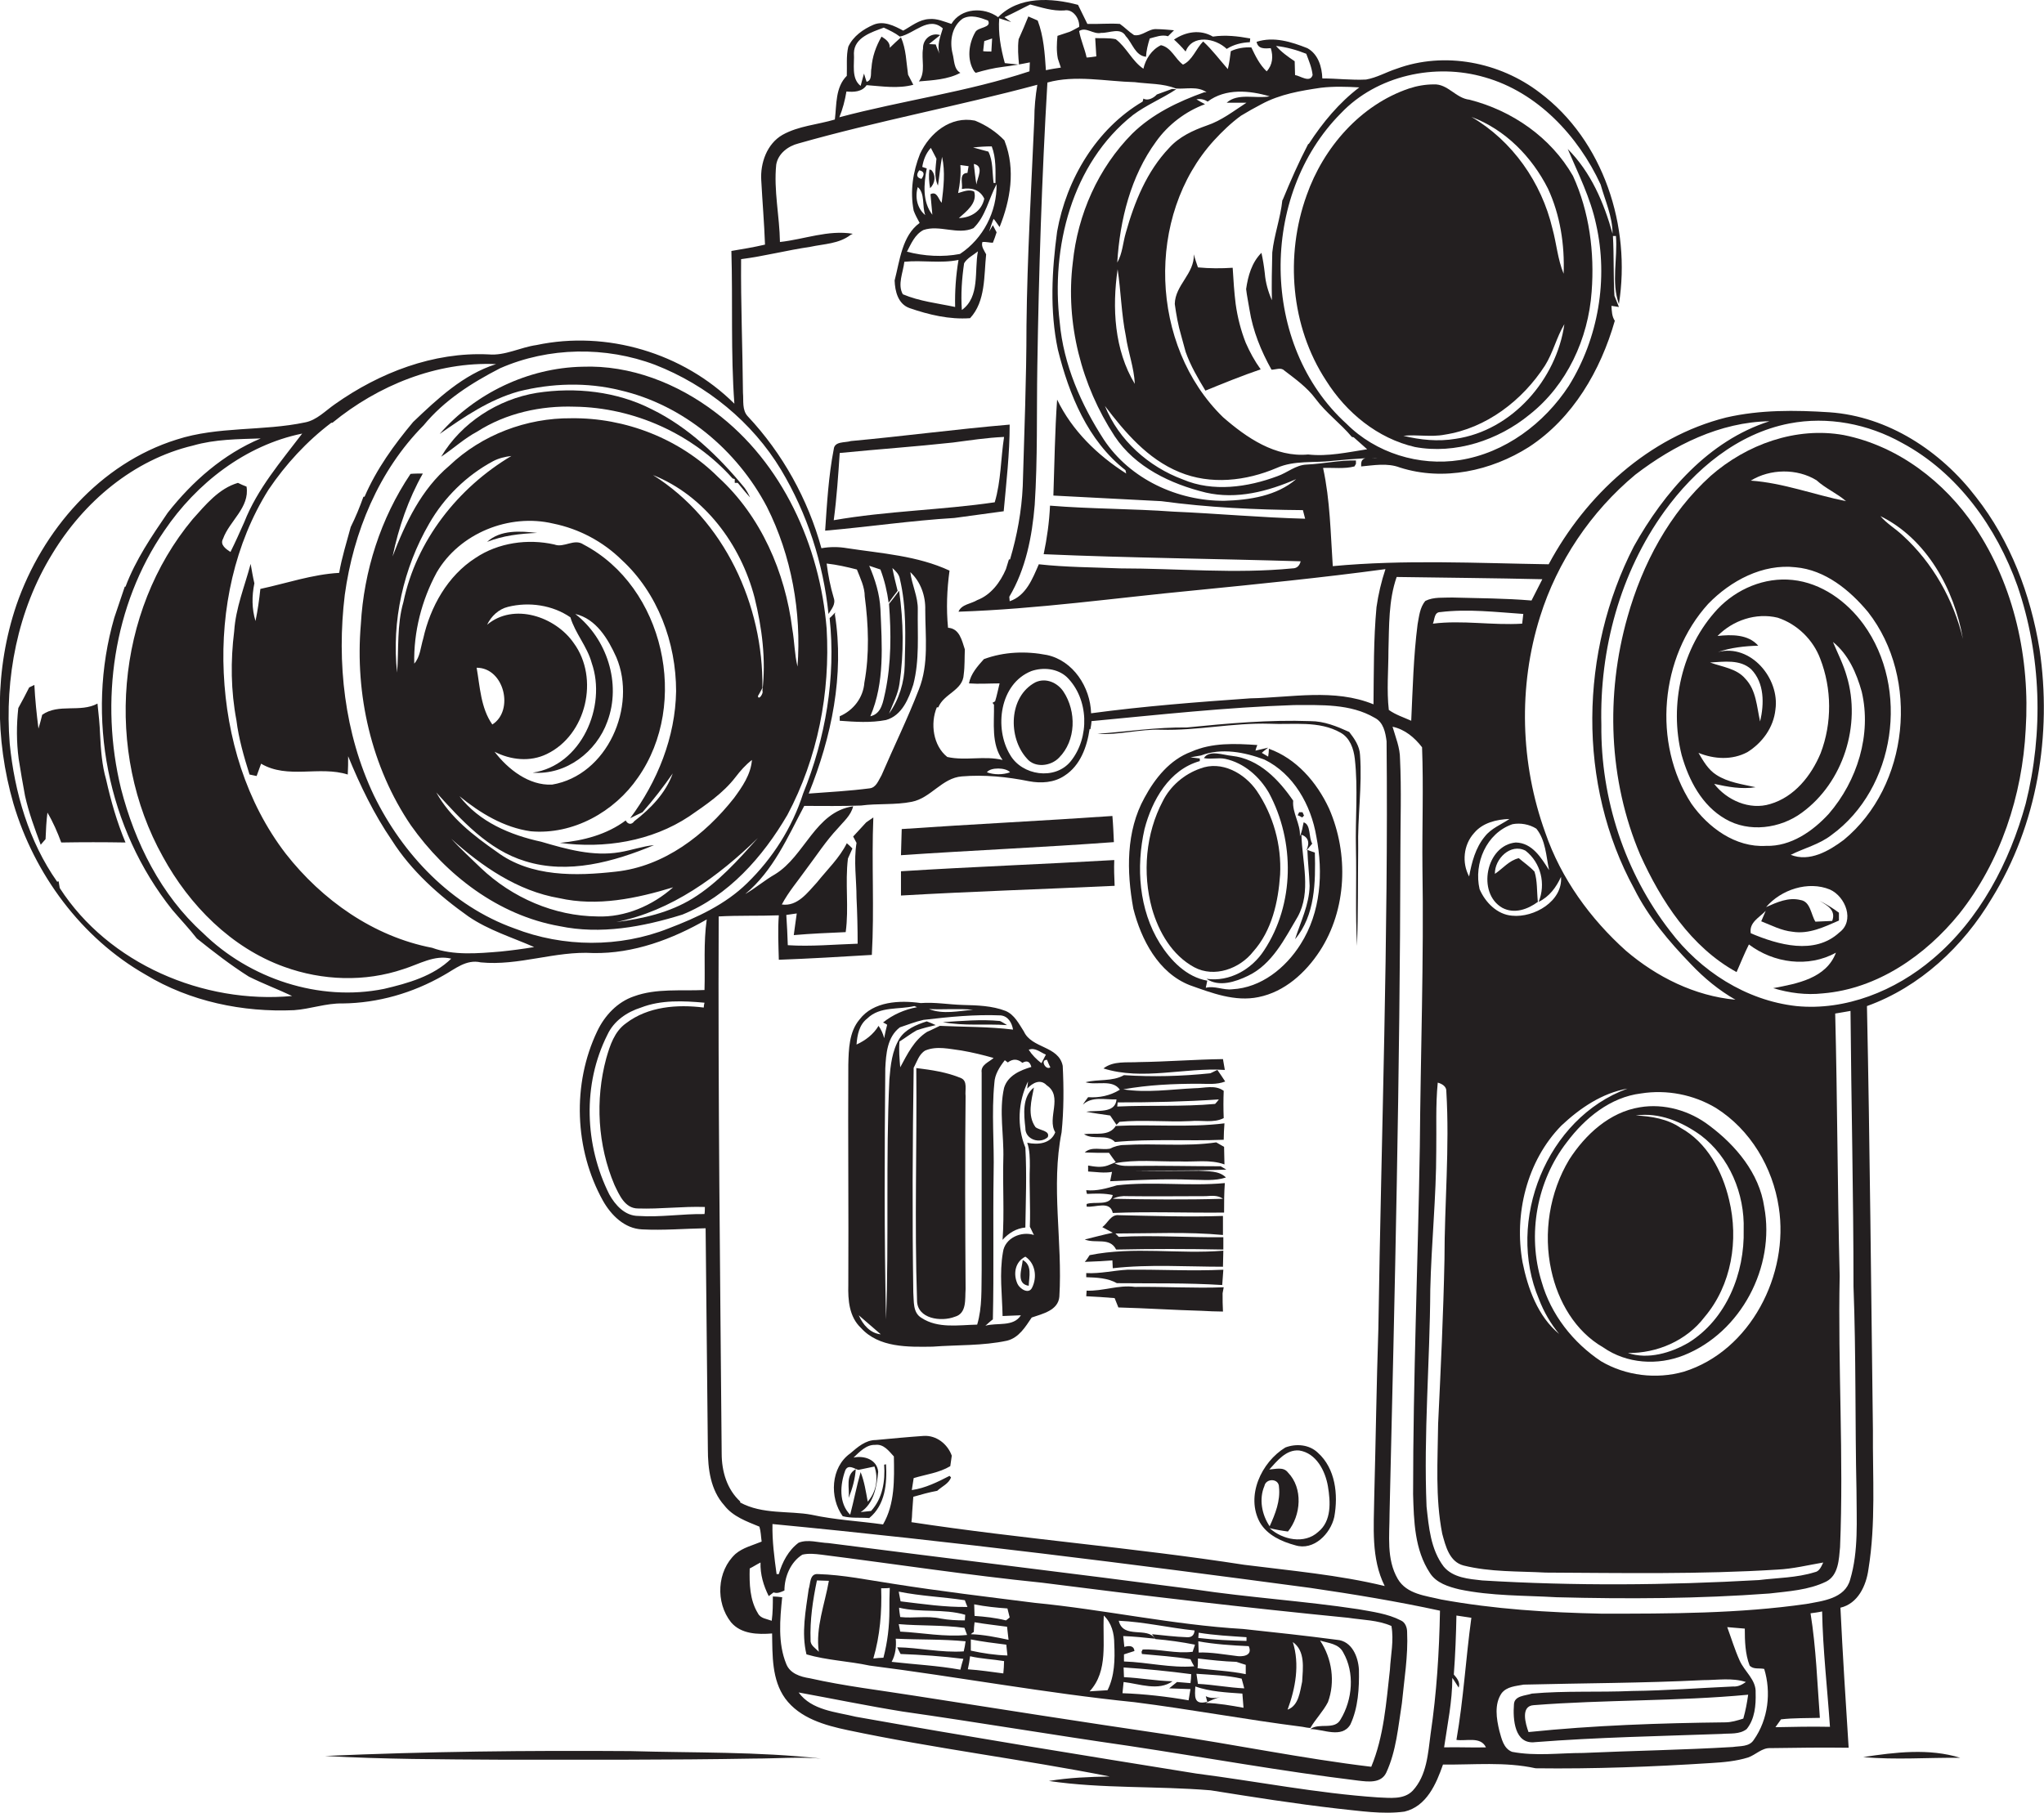
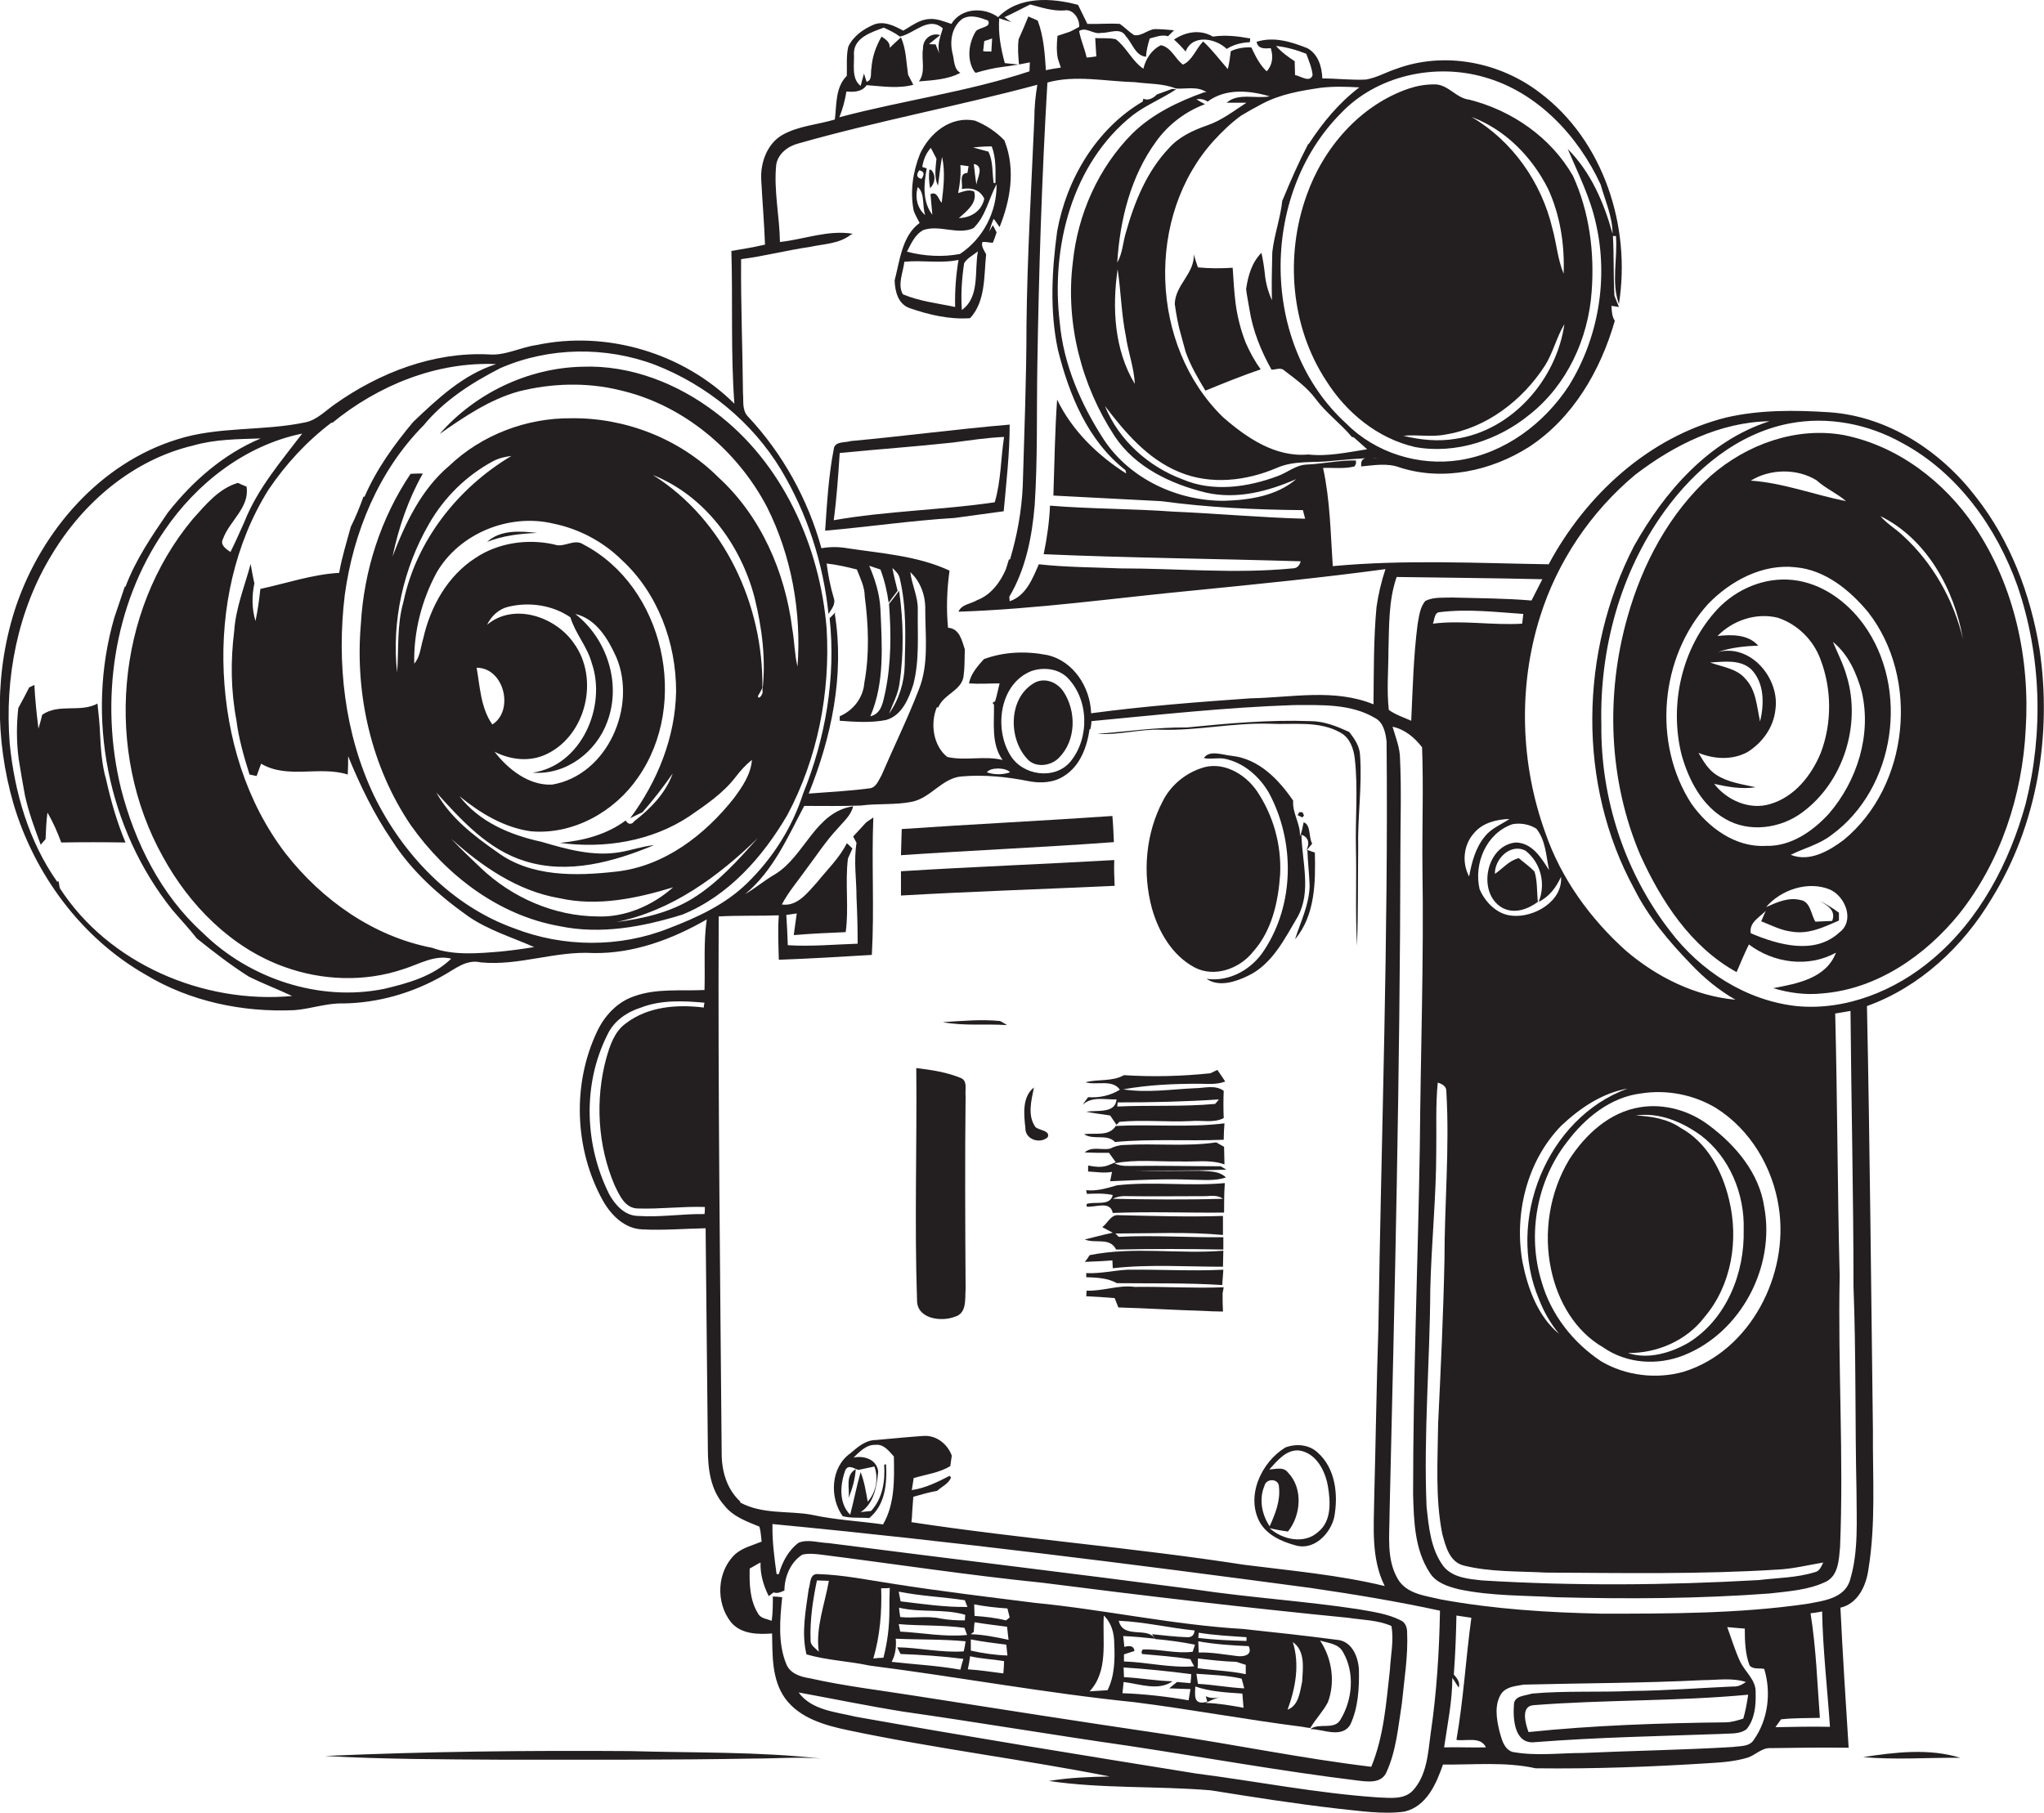
<svg xmlns="http://www.w3.org/2000/svg" version="1.1" id="Layer_1" x="0px" y="0px" viewBox="0 0 547.2 485.5" enable-background="new 0 0 547.2 485.5" xml:space="preserve">
  <g>
    <path fill="#231F20" d="M546,173.8c-2.4-14.6-7.8-29-17-40.7c-9.4-12.3-23.5-21.6-39.2-22.7c-9.2-0.6-18.6-0.7-27.7,1.4   c-20.7,5.2-37.6,20.8-47.5,39.3c-19.3-0.3-38.6-1.3-57.8,0.5c-0.6-8.8-0.7-17.6-2.6-26.3c2.8-0.1,5.7,0.3,8.4-0.4l0.4-0.7l0-0.9   c-4.4-0.1-8.8,0.9-13.2,1.1c-2.9,0.1-5.2,2.2-7.8,3.1c-8,3-17.3,4.3-25.3,0.9c-9.2-3.4-17.2-10.5-20.9-19.7   c5.4,7.1,11.4,14.2,19.9,17.7c8.4,3.5,17.9,2.4,26.1-1.1c4.7-2.1,10-1.3,15-1.9c2.9-0.3,5.8-0.5,8.7-0.7c-0.6,0.2-1,0.5-1.1,1.4   l0,0.8c3.4-0.3,7-1,10.4,0.3c11.6,3.7,24.4,0.9,34.5-5.5c11.8-7.7,19.2-20.5,23-33.8c-0.8-1.2-0.8-2.6-0.9-4l2,0.3   c-0.3-0.7-0.9-2.2-1.2-3c-0.3-5.3-0.1-10.6-0.4-16l0.8,0c0.5,6-1.3,12.4,0.8,18.2c3.3-20.7-4.1-43.8-21.2-56.6   c-10.7-8.2-25.5-11.1-38.3-6.4c-2.8,0.9-5.3,2.4-8.2,2.9c-3.9,0.2-7.8-0.3-11.7-0.3c-0.1-3.1-1.1-6.5-4-8.1   c-4.3-1.7-9-3.2-13.6-1.7c0.4,2,2.2,1.8,3.8,1.7c0.7,2.2,0.5,4.5-1.1,6.2c-1.9-1.8-3-4.1-4.1-6.4c-1.9-0.1-3.8,0.2-5.5,1   c-0.2,1.6-0.4,3.2-0.8,4.8c-2.2-2.5-4.2-5.2-6.6-7.4c-1.9,1.9-2.9,5.1-5.4,6.2c-2.1-1.5-3.1-4.6-5.9-5.2c-2.5,1.2-4.1,3.7-4.7,6.3   c-3-2-4.5-5.7-7.4-7.9c-1.8-0.4-3.7-0.2-5.5-0.3c0.1,1.6,0.2,3.2,0.3,4.9c-0.7,0.1-2,0.3-2.6,0.3c-0.5-2.4-1.6-4.7-2-7.1   c1.9-1.2,3.8,1,5.9,0.5c2.2,0.1,5.2-1.6,6.6,0.9c1.8,1.9,2.5,5.2,5.4,5.5c0.1-1.7,0.5-3.3,1-4.9c1.6-0.4,3.2-1.1,4.9-0.6   c0.5-0.5,1-1,1.6-1.6c-1.1-0.1-3.4-0.3-4.6-0.3c-2.2-0.2-3.9,2-6.1,1.6c-1.4-0.9-2.5-2.1-3.8-3c-2.9-0.2-5.8,0.1-8.7,0   c-0.8-1.7-1.7-3.4-2.5-5.1c-7.1-1.9-15.8-2.4-21.4,3.3c-3.8-2.8-9.9-2.5-12.5,1.8c-1.9-0.6-3.9-1.5-5.9-1.3c-2.7,0.1-4.8,1.9-7,3.1   c-2.4-1.3-5.2-2.7-7.9-1.6c-2.8,1.2-5.5,3.1-6.8,5.9c-0.6,2.5-0.3,5.2-0.4,7.8c-3.1,3.1-2.7,7.7-3.2,11.7c-4.7,1.4-9.7,1.7-14,4.1   c-4.2,2.4-6,7.6-5.7,12.2c0.3,5.7,0.8,11.5,1,17.2c-3,0.7-6,1.2-9,1.7c0.4,13.6-0.2,27.3,0.8,40.9c-13.7-13.6-34.2-19.7-53-15.7   c-4.3,0.6-8.4,2.9-12.8,2.5c-14.8-0.7-29.2,4.9-41.1,13.3c-2.6,1.8-4.9,4.3-8,4.9c-11.3,2.4-23.3,1-34.4,4.6   C26.8,124.1,11.3,142,4.4,162c-5.8,17.1-5.8,35.9-0.8,53.2c5.6,18.9,18.2,36,35.4,45.8c11.9,7.2,26,10.1,39.7,9.5   c4.4-0.3,8.6-1.9,13-1.8c9.5-0.1,18.8-2.8,27-7.5c3.1-1.7,6.1-4.4,10-3.5c10.2,1,19.9-3.1,30.1-2.5c10.8,0.2,21.2-3.7,30.4-9   c-0.9,6.3-0.4,12.6-0.6,18.9c-6.3,0.3-12.9-0.5-18.9,1.7c-4.4,1.5-7.8,5.1-9.8,9.3c-6.8,14.2-6.1,31.7,1.5,45.4   c2.2,3.9,5.8,7.5,10.5,7.7c5.7,0.3,11.3-0.2,17-0.3c0.2,19.7,0.4,39.4,0.6,59.1c0,5.3,0.7,11,4.4,15.1c2.3,3,6,4.3,9.4,5.7   c0.4,1.3,0.4,2.6,0.6,4c-2.4,1-5,1.6-7,3.3c-5,4.6-5.4,13-1.2,18.3c2.7,3.2,7.2,3.3,11,3c0.1,5.9-0.1,12.4,3.5,17.4   c3.9,5.3,10.6,7.2,16.8,8.5c23.2,4.9,46.8,7.8,70.1,12.4c-5.5,0.1-10.9,0.3-16.3,1.2c14.3,2.1,28.9,1.3,43.3,2.5   c11.3,1.8,22.6,3.6,34,4.9c5.9,0.6,12,1.6,17.9,0.8c5.9-1.4,8.5-7.4,10.3-12.6c8.3,0.1,16.6-0.8,24.8,1c15.6,0.2,31.3-0.4,46.9-1.4   c3.4-0.2,6.8-0.5,10-1.5c2-0.7,3.7-2.6,5.9-2.5c7-0.1,14-0.2,21-0.1c-0.8-12.5-1.6-25-2.2-37.5c4.7-1.1,6.9-5.9,7.5-10.3   c2-12.3,1.1-24.8,1.2-37.1c-0.5-37.9-0.8-75.8-1.6-113.7c14.2-5.1,25.8-16,33.4-28.8C545.4,220.9,549.4,196.7,546,173.8z    M188.6,325.1c-5.9-0.1-11.8,0.9-17.7,0.5c-3.6,0-6.2-2.9-7.8-5.8c-6.6-13.2-7.2-29.4-0.5-42.7c1.7-3.7,5.2-6.1,9-7.3   c5.4-2.1,11.4-1.8,17-1.3c-0.1,0.3-0.2,1-0.2,1.3c-7.1-0.9-14.9-0.3-20.8,4.2c-3.1,2.2-4.3,5.9-5.3,9.4c-3,11.1-2.3,23.3,2.2,33.9   c1.3,2.7,2.8,6.3,6.3,6.3c6,0.2,11.9-0.6,17.9-0.4C188.7,323.7,188.7,324.6,188.6,325.1z M437.8,127.1   c10.3-7.9,22.7-14.1,35.9-14.3c-16.3,5.2-28.2,19-36.3,33.5c-14.5,28.2-15.2,63.7,0.1,91.7c3.8,7.6,9.3,14.1,15.2,20.2   c3.5,3.7,7.5,7,11.9,9.5c-10.9-1-21.1-6.1-29.3-13.1c-9.6-8.6-17.4-19.4-21.6-31.6c-6.7-18.5-7.3-39.2-1.4-57.9   C416.9,150.4,425.9,137,437.8,127.1z M410.8,233.4c-1.3-1.4-2.8-2.4-4.2-3.6c-2.6,0.6-4.3,2.8-6.4,4.2c-0.1-4,4.2-8.3,8.2-6.2   c4.1,3.2,5.5,8.9,3.5,13.7c2.9-1.4,4.7-3.9,6-6.7c0.5,6.5-7.2,11-13.1,10.4c-4-0.3-7.2-3.6-8.7-7.1c-1.6-6.9,1.8-15,8.8-17.4   c2.1-0.4,4.5,0,6.4,1.2c2.5,3.1,2.6,7.3,3.4,11.1c-2.1-3.3-4.5-7.3-8.9-7.4c-8,0.7-10.5,13.6-3.6,17.5c3.2,1.7,6.8,0.4,9.5-1.6   C411.4,238.6,411.6,235.9,410.8,233.4z M418,301.4c5-4.7,10.9-8.7,17.7-9.9c-21.7,7.9-32.6,35.5-23.7,56.4c1.3,3.4,3.1,6.5,5.4,9.3   c-5.7-4.7-8.4-12.2-9.8-19.2C405.3,325.2,408.7,310.9,418,301.4z M393.3,234.7c-2-3.7-1.5-8.5,1.3-11.6c2.3-2.8,6.1-3.7,9.5-3.8   c-2.2,1.5-4.9,2.5-6.6,4.7C395,227,394,230.9,393.3,234.7z M407.5,167c-8,0.5-16-1-23.9,0c0.5-1.1,0.3-3.1,2-3.1   c7.4-0.9,14.8,0,22.2,0.5C407.7,165.1,407.6,166.4,407.5,167z M384.5,308.2c0.1-6.1-0.2-12.2,0.4-18.3c1.1,0.3,2.4,1,2.3,2.4   c0.9,15-0.5,30-0.5,45c-0.3,14.7-1,29.3-1.7,44c-0.1,9.8-0.8,19.7,1.1,29.4c0.9,3.3,1.9,7.5,5.7,8.5c7.2,1.8,14.7,1.5,22,1.9   c20.6,0.1,41.3,0.5,62-0.8c4.2-0.2,8.2-1.2,12.3-1.9c-0.5,1-1,2.4-2.3,2.6c-4.8,1.5-10,1.5-14.9,2.1c-24.7,1.4-49.4,1.6-74.1,0.1   c-3.6-0.4-7.8-0.7-10.3-3.7c-3.5-4.6-4-10.6-4.6-16.1c-0.8-19.4,0.9-38.7,1-58.1C383.2,332.8,384.5,320.5,384.5,308.2z    M450.8,367.3c-7.4,2.1-15.6,1.1-22.2-2.8c-7.5-5-13.4-12.5-15.9-21.3c-3.9-12.6-1.3-27,6.8-37.4c4.8-6.4,11.6-12,19.8-13   c6.9-1.1,14.1,0.3,20.1,3.9c9.2,5.8,15.2,15.9,16.8,26.6C479,341.2,468.7,361.7,450.8,367.3z M371.7,174.2c0.2-6.6,0-13.4,2.2-19.7   c13,0.2,26,0.3,39,0.6c-1,1.9-1.9,3.8-2.9,5.7c-7.1-0.6-14.1-0.6-21.2-0.8c-2.4,0.1-5-0.2-7.2,0.9c-1.5,1.7-1.7,4.2-2.1,6.3   c-1.1,8.6-1.3,17.2-1.7,25.8c-2-0.9-4.2-1.6-6-2.9C371.2,184.9,371.7,179.5,371.7,174.2z M299.2,72.1c0.9,6,1,12,2.2,17.9   c0.6,4.3,2.2,8.4,2.4,12.8C298.3,93.7,297.7,82.4,299.2,72.1z M367.3,122.7c0.5,0,1-0.1,1.5-0.1   C368.3,122.7,367.8,122.7,367.3,122.7z M397.5,20.7c14.1,4,25,15.7,31,28.7c1.2,4.3,3.2,8.6,3.2,13.2c-2.3-8.3-5.8-16.5-12-22.7   c2.8,6.6,6.1,13.1,7.6,20.2c3.3,14.6,0.6,30.5-7.3,43.2c-6.6,10.1-17.1,18-29.2,19.9c-10.9,1.7-22.5-1.9-30.3-9.7   c-23.2-21-23.4-61.2-1.5-83.2C368.6,20.2,384.2,16.8,397.5,20.7z M349.7,14.4c0.7,1.9,1.5,3.7,1.7,5.7c-0.7,2.2-3.3,0.2-4.7,0   c0-1.2-0.1-2.5-0.1-3.7c-1.8-1.2-3.6-2.5-5-4.1C344.4,12.6,347.2,13.4,349.7,14.4z M353.6,23.5c3.4-0.4,6.8-0.3,10.3-0.1   c-5.4,4.1-9.8,9.4-13.5,15.1l-0.2,0.1c-2.5,4.8-4.7,9.8-6.8,14.9l-0.1,0.1c-0.5,4.8-2.2,9.3-2.7,14c-0.1,4.3-0.2,8.5-0.1,12.8   c-1-2.3-1.7-4.7-1.9-7.2c-0.2-1.8-0.5-3.7-0.9-5.5c-2.6,2.6-3.6,6.2-4.1,9.7c0.2,1.8,0.6,3.6,0.9,5.5c0.9,5.7,3.1,11.1,5.9,16.1   c1.1,0,2.5-0.7,3.4,0.2c3,2.3,6.1,4.5,8.4,7.6c2.8,3.8,6.7,6.6,9.7,10.2l0.5,0.1c1.2,1.1,2.4,2.1,3.6,3.2c-5.2,0.8-10.5,2-15.8,1.4   c-8.8,0.8-16.5-4.5-22.8-10c-19.6-19.1-20.8-53.9-2.4-74.1c2.2-2.4,4.6-4.7,7.2-6.6c1.8-1.1,3.6-2.1,5.5-3.1   C342.7,25.2,348.2,24.3,353.6,23.5z M339.9,25.8c-3.7,0.7-8.5-1-11.5,1.7c1.8,0,3.5,0,5.3,0c-3.4,2.2-6.7,4.8-10.6,6.1   c-3.7,1.3-7.4,3-10.1,6c-6,6.3-9.3,14.5-11.6,22.7c-0.8,2.7-0.9,5.6-2.3,8c0.7-11.4,3.6-23.1,10.4-32.4c3.2-4.5,7.9-8.1,13.1-10   c-0.8-0.4-1.5-0.8-2.3-1.3c1.1-0.2,2.1,0,3,0.6C328.1,23.6,334.5,24.2,339.9,25.8z M303.8,22c3.7,0.5,7.5,0.3,11,1.7   c2.7,0.2,5.8-0.7,8.2,1l-0.6,0c-7,2.5-13.9,5.8-19.3,11.1c-9.1,9.2-14.6,21.6-15.9,34.5c-2,16.2,2.3,32.9,11.2,46.5   c5.5,8.3,15,12.8,24.4,15.1c8.3,1.9,16.6-0.3,24.2-3.6c-5.2,4.5-12.5,5.6-19.2,5.8c-12.5,0.1-25.3-5.8-32.3-16.4   c-6.1-9.4-10.8-20.1-11.8-31.4c-2.4-20,3.2-42.5,19.6-55.5c3.6-2.7,7.8-4.4,11.6-6.9c-0.3,0-0.9-0.1-1.1-0.1   c-1.4,0.5-2.7,1-4.1,1.5c-0.8,0.9-2.4,1.8-3.6,1.1l-0.2,0.8C293.5,34.5,285.5,48,283,62c-1.4,10.4-2,21.2,0.2,31.6   c3,12.1,8,24.4,18.1,32.3c0,0.2,0.2,0.7,0.2,0.9c-7.7-4.9-14.5-11.5-18.5-19.8c-0.6,8.5-0.7,17.1-1,25.7c9.6,0.5,19.3,1,28.9,1.5   c12.5,1.7,25.2,2.3,37.9,2.4c0.2,0.8,0.4,1.5,0.6,2.3c-11.8-0.3-23.6-1.4-35.3-1.9c-11-0.8-22-0.7-33-1.6c-0.2,4.4-0.8,8.7-1.7,13   c22.9,1,45.9,1.2,68.8,1.9c-0.3,1.2-1,1.9-2.2,1.9c-15.3,1.5-30.7,0-46.1,0c-7.3-0.3-14.6-0.3-21.8-1.1c-1.7,3.9-3.4,8.4-7.8,9.9   c0-0.3-0.1-0.9-0.1-1.2c4.4-7.4,6.1-16.1,6.8-24.6c0.8-12.3,0.5-24.7,0.7-37c0.4-25.4,1.2-50.7,2.7-76.1   C287.9,20,296,21.8,303.8,22z M267.5,4.9c1,0.3,2.1,0.7,3.2,1c-0.5-0.3-1.4-1-1.8-1.3c2.3-1,4.6-2.3,6.9-3.4c3,0.8,6,1.8,9.1,1.6   c2.4-0.5,4.2,2.3,4,4.4c-0.6,0.3-1.8,1-2.5,1.3c-1.1,0.4-2.2,0.7-3.3,1.1c-0.2,2-0.3,4.1,0.1,6.1c0.2,0.6,0.6,1.8,0.8,2.4   c-1.3,0.2-2.7,0.4-4,0.7c-0.3-4.5-0.6-9.1-2.2-13.3c-0.8-0.4-1.7-0.7-2.5-1.1c-0.8,2-1.7,4.1-2.6,6.1c-0.3,2.3-0.1,4.6,0.1,6.8   c-1.3-0.1-2.6-0.3-3.8-0.4C267.9,12.9,267.2,8.9,267.5,4.9z M226.6,24.5c2,0.2,4.2,0.1,5.4-1.7c4.2,0.3,8.4,1,12.5-0.1   c-0.5-0.9-0.9-1.8-1.4-2.7c-0.5-3.4-0.5-6.8-1.9-10c-1,0.9-2,1.8-3,2.8c0.1-1.5-1.1-2.3-2.2-3c-1.5,2.6-2.5,5.4-2.7,8.4   c-0.3,1.2,0.3,3.3-1.3,3.7c-0.2-0.5-0.5-1.6-0.7-2.2c-0.2,0.8-0.7,2.4-0.9,3.3c-2.6-2-1.6-5.9-1.8-8.8c0.1-4.2,4.8-5.6,8-6.8   c1.5,0.7,3,1.4,4.3,2.4c3.9-0.8,7.7-5.6,11.5-2.2c-0.7,2.3-1.6,4.5-0.9,6.8c-0.3-0.8-0.7-1.6-1-2.5c-0.5,0-1.4-0.1-1.8-0.1   c0.8-0.6,2.2-1.8,3-2.4c-2.5-0.8-4.7,1.2-4.6,3.6c-0.5,2.9,0.8,6.3-1.1,8.8c3.6-0.3,7.8-0.5,11.1-2.3c-1.8-1-1.6-3.4-2.1-5.2   c-0.8-3.3-0.2-7.2,2.7-9.3c2.2-1.2,4.7-0.3,6.8,0.5c1.1,2-2.7,1.7-3.4,3.1c-1.8,3.1-2.3,7.4-0.3,10.5l0.4,0.4   c2.4-0.7,4.8-1.3,7.3-1.6c2.4-0.3,4.8-0.7,7.2-1.2c0,0.6-0.1,1.8-0.1,2.4c-16.6,5.5-34,7.8-50.9,12.3   C225.6,29.2,226.2,26.9,226.6,24.5z M265.6,10.3c-0.1,1.2-0.1,2.3-0.2,3.5c-0.5,0-1.7,0-2.2-0.1c0.1-0.9,0.2-1.8,0.3-2.7   C264.1,10.8,265.1,10.5,265.6,10.3z M216.9,66.1c3.7-0.8,7.7-0.8,10.8-3.2l0.6-0.3c-6.6-1.1-13,1.5-19.5,2.2   c-0.1-6.9-1.7-13.8-1-20.7c0.5-3,3.2-5,6-5.7c21.1-6,42.7-10,63.9-15.7c-0.5,3-0.8,6.1-0.8,9.1c-0.8,18.5-1.9,36.9-2.1,55.4   c0,14.3-0.6,28.7-1,43c-0.3,6.6-1.5,13.2-3.4,19.6l-0.3,0c-0.2,0.7-0.6,2-0.8,2.6c-1.5,3.5-4,6.9-7.7,8.3c-1.6,1-4.2,1.1-5,3.1   c21.1-0.7,42.1-3.7,63.1-5.7c17.1-1.7,34.2-3.4,51.2-5.7c-1.1,3.3-1.9,6.7-2.4,10.2c-0.8,8.7-0.7,17.4-0.8,26   c-10.5-4.3-22-1.8-33-1.6c-14.2,1-28.5,2.1-42.6,4c-0.2-7-4.8-14.1-11.8-15.6c-5.6-1.1-11.5-0.9-16.9,1.1c-1.7,1.9-3.5,3.9-4,6.5   c2.7,0.2,5.5,0,8.2,0c-0.4,1.6-0.7,3.2-1.2,4.8l-0.7,0.4l0.4,0.5c0.1,4.9-0.8,10.5,2.3,14.8c-4.9-1.2-9.9,0.3-14.8-0.8   c-3.8-3-4.6-9-2.8-13.3l0.4,0c1.5-3.7,6.6-4.5,6.8-8.8c0.3-2.2,0.2-4.5,0.3-6.7c-0.8-2.4-1.4-5.6-4.5-5.8   c-0.5-5.1-0.3-10.2,0.4-15.3c-8.6-4-18.2-4.6-27.4-6c-2.3-0.4-4.6-0.4-6.9,0c-3.6-13.1-10.4-25.4-19.7-35.3   c-1.6-1.7-1.1-4.2-1.3-6.3c-0.1-11.9-0.6-23.8-0.5-35.8C204.6,68.6,210.7,67,216.9,66.1z M276.1,179.7c3.2-1.1,7-0.7,9.5,1.6   c5.9,5.8,6.2,16.2,1,22.6c-4.2,5.1-13,3.8-16.2-1.8C266.1,195,267.6,183.1,276.1,179.7z M270.4,206.8c-1.9,0.7-4.3,0.7-6.2,0   C265.2,205.4,269.3,205.5,270.4,206.8z M240.7,158.2c-0.9,1.2-1.8,2.4-2.7,3.5c0.6,7.9,0.6,15.9-1,23.6c-0.6,2.5-0.9,5.8-4,6.5   c3.9-9.1,3.1-19.1,2.7-28.7c-0.2-4-1.4-7.9-3-11.6c1,0.3,2,0.7,3,1c1.1,2.9,1.8,5.9,2.2,8.9c0.8-1.1,1.6-2.2,2.4-3.2   c-0.5-2-1-4-1.4-6.1c0.9,0.8,1.8,1.7,2,2.9c1.8,7.6,1.5,15.4,1.3,23.1c-0.1,4.6-1.5,9.2-4.2,13c1-2.6,2.4-5.2,2.8-8   C242,174.9,241.9,166.5,240.7,158.2z M16,237.8c-0.1-0.4-0.2-1.3-0.3-1.8l-0.4,0.1c-7.6-10.8-11.4-23.9-12.7-37   c-1.4-17.5,2.1-35.7,11.4-50.8c8.4-13.9,21.7-25.2,37.7-29c5.9-1.7,12-1.7,18.1-1.9c-10,4.2-18.3,11.5-24.9,19.9   c-4.3,6.3-8.6,12.6-11.3,19.8l-0.2,0c-0.9,2.8-1.9,5.5-2.8,8.3c-7.7,26.6-1.8,56.5,15.5,78.2c2.2,2.6,4.5,5,6.6,7.7   c4.5,3.6,9,7.1,13.9,10.2c3.8,1.9,7.8,3.4,11.6,5.2C54.5,268.9,29.1,258.1,16,237.8z M102.8,264.8c-17.3,3.5-36-2.7-48.5-15   c-11.2-10.1-18.2-24.2-21.9-38.6c-5.7-23.3-2.1-49.2,11.6-69.1c8.6-12.7,21.7-22.9,36.9-26c-5.7,7.5-12,14.8-15.5,23.7   c-1.2,2.7-2.4,5.4-3.7,8c-1.1-0.7-2.9-1.9-2-3.5c1.7-4.8,7.2-8.4,6.3-14c-0.6-0.2-1.7-0.7-2.3-1c-5.1,1.5-8.6,5.8-12.1,9.7   c-20.7,24.8-23.7,62.3-8,90.4c7.1,13,18.3,24.4,32.5,29.5c10.2,3.7,21.6,4.1,31.9,0.6c4.2-1.3,8.3-3.9,12.8-2.8   C116,261.4,109.2,263.3,102.8,264.8z M134,254.8c-6,0.5-12.6,1.1-18.3-1c-15.7-3-29.5-12.8-39.2-25.2   c-10.6-13.8-15.8-31.1-16.6-48.4c-0.8-17,2.9-34.6,12-49.1c4.6-6.8,10.2-12.9,16.8-17.9l0.3,0c12.2-10,27.9-16.4,43.8-15.7   c-8.8,2.8-15.7,9.3-22.2,15.5c-5.1,6.1-9.8,12.6-13,20l-0.3,0c-1,2.8-2.1,5.5-3.4,8.1c-1.1,4.1-2.4,8.2-3.1,12.3   c-7.2,0.4-14.1,2.8-21.1,4.3c-0.3,2.9-0.7,5.7-1.3,8.6c-1-3.3-1-6.7-0.3-10.1c-0.4-1.7-0.7-3.5-1-5.2c-1.6,6-4,11.8-4.4,18   c-1,8-0.9,16,0.6,23.9c0.6,4.9,2,9.7,3.5,14.5c0.5,0.1,1.4,0.3,1.9,0.4c0.4-1.1,0.8-2.2,1.2-3.3c7.1,4.2,15.6,0.5,23.2,2.9   c0.1-1.6,0.1-3.3,0.1-4.9c3.2,7.8,6.9,15.5,11.7,22.5c5.2,8.2,12.6,14.8,20.5,20.4c5.4,3.7,11.7,5.6,17.6,8.2   C140,254.1,137,254.5,134,254.8z M179,248.6c-13.1,5.2-28.2,5.1-41.3,0c-16.8-6-29.9-19.8-37.6-35.6c-7.9-16.6-10-35.6-7.8-53.7   c2.3-16.8,9.1-33.3,21.1-45.4c5.5-6.7,12.9-11.4,20.5-15.3c13-5.7,28.3-5.9,41.5-0.9c13.8,5.4,26,15.3,33.7,28.1   c7,11.7,11.3,25,12.7,38.6c0.8-1.3,2-2.6,1.4-4.3c-0.9-3-1.5-6.1-1.9-9.2c2.7,0.3,5.4,0.9,8.1,1.6c0.9,2.3,2.1,4.7,2.1,7.2   c1,7.6,1.3,15.5-0.1,23.1c-0.3,4-2.9,7.4-6.6,9c0,0.3,0,0.9,0,1.2c4.1,0.3,8.3,0.6,12.4-0.2c4.3-1.2,6.1-5.8,7.3-9.5   c1.7-6.5,1.1-13.3,1.2-20c0.1-3.5-1.6-6.7-2-10.1c2.8,2.6,4.1,6.4,4,10.1c0,7.1,1,14.5-1.7,21.3c-3,7.8-6.7,15.3-10,23   c-0.8,1.3-1.4,3.3-3.2,3.5c-5.4,0.7-10.9,1-16.3,1.4c6.1-15.1,9.6-31.8,7-48l0.1-0.5c-0.4,0.4-1.1,1.2-1.5,1.5   c1.7,15.9-1.1,32.2-7.1,47c-2.9,9.1-8.2,17.4-15,24C194.2,242.2,186.6,245.7,179,248.6z M198.1,402.3l0.1-0.2   c-3.6-3.3-5-8.1-5-12.9c-0.4-47.9-1-95.9-0.8-143.8c5.4-0.3,10.8-0.1,16.1-0.3c-0.3,3.9-0.1,7.9,0,11.9c8.3-0.3,16.6-0.8,24.9-1.3   c0.7-12.3-0.1-24.5,0.4-36.8c-0.5,0.3-1.4,1-1.9,1.3c-1.2,1.3-2.3,2.5-3.5,3.8c0.3,0.6,0.6,1.1,0.9,1.7c-0.8,4.9,0,9.8,0,14.7   c0.2,4.1,0.3,8.2,0.3,12.3c-6.2,0.2-12.5,0.8-18.7,0.4c-0.1-2.7-0.2-5.4-0.4-8.1c0.9-0.1,1.9-0.3,2.8-0.4c-0.3,1.9-0.5,3.8-0.8,5.8   c4.6-0.4,9.3-0.6,13.9-0.8c0.9-6.5-0.2-13.1,0.6-19.7c0.3-0.7,0.9-2,1.2-2.7c-0.5-0.5-1-1-1.5-1.4c-2,4-5.2,7-8,10.5   c-2.5,2.7-5.2,6.5-9.4,5.9c1.8-3.4,4.3-6.3,6.5-9.4c2.8-3.7,5.3-7.6,8.5-11c1.5-1.8,3.5-3.4,4.1-5.9c-10.2,1.5-12.9,13.3-20.9,18.2   c-2.8,1.6-5.2,3.7-8,5.3c7.5-6.2,11.4-15.3,15.8-23.6c5.1,0,10.1,0.1,15.2-0.1c4.5-0.6,9.1-0.1,13.6-1c5.1-1,8.1-6.4,13.4-6.8   c6-0.5,12.1,0.1,18,1.3c3.2,0.6,6.7,0.4,9.5-1.5c4.2-2.7,6-7.7,6.7-12.5l0.2,0.1c0.1-0.5,0.3-1.6,0.3-2.2c18-1.7,36.1-3.7,54.2-4.3   c7.3,0,15.1-0.4,21.6,3.4c2.4,1.2,2.9,4,3.2,6.3c0.5,52.5-1.4,104.9-2.2,157.3c-0.5,15-0.7,30-1.1,45c-0.1,8-0.9,16.5,2.8,23.9   c-12.4-3-25.1-4.1-37.7-5.7c-29.6-4.6-59.4-6.9-89-11.4c0.1-0.7,0.2-2,0.2-2.7c0.1-1.4,0.2-2.8,0.3-4.1c2.1-0.6,4.2-1.2,6.4-1.6   c1.3-1.2,3.1-1.9,3.7-3.6l-0.4-0.4c-3.1,1.6-6.5,3.3-10.1,3.8c0.1-0.8,0.4-2.4,0.5-3.2c3.3-1,6.8-1.4,9.8-3.2   c0.1-0.7,0.3-2.1,0.4-2.8c-1.1-3.1-4.1-5.5-7.5-5.3c-4.3,0.3-8.5,0.7-12.8,1.1c-2.8,0-4.9,1.9-6.9,3.6c-5.2,3.7-5.6,11.8-2,16.8   c2.3,0.6,4.7,0.3,7.1,0.5c4.3-3.5,4.8-9.3,4.5-14.4l-0.5,0.1c0.3,4.4-0.4,9-3.5,12.4c-0.7,0.1-2.1,0.2-2.8,0.3   c3.6-2.3,4.3-6.9,4.7-10.8c-0.3-3.3-3.8-4.4-6.6-3.8c1.6-1.5,3.4-3.5,5.8-3.4c2.3-0.3,3.7,1.7,5,3.1c0.1,6.1,0.3,12.7-2.9,18.2   c-6.4-0.9-12.8-1.2-19.2-2.6C211.3,404.5,204.1,405.6,198.1,402.3z M229.8,393.6c1.4-0.3,2.9-0.6,4.3-0.9c1.1,3.2,0.5,6.8-1.8,9.4   c-0.5-2.7-0.9-5.4-1.9-7.9c-1.1,3.8-1.8,7.6-2.8,11.4c-3.1-3.1-2.7-8.1-1.3-11.9C227.1,392,228.7,393.3,229.8,393.6z M210.5,445.6   c-2.3-5.6-1.7-12-1.1-17.9c-0.8-0.1-1.7-0.2-2.5-0.2c0,2.1,0,4.3-0.3,6.5c-1.3-0.5-3-0.6-3.7-2c-2.2-3.6-2.3-7.9-2.2-12   c1-0.5,1.9-1.1,2.9-1.6c-0.1,3.2,0.8,6.2,2.2,9c0.4-0.3,0.9-0.7,1.3-1c1,0.4,2-0.1,2.9-0.5c0-3.6,1.6-7.6,4.8-9.6   c1.7-0.4,3.4-0.2,5.1,0c19.7,2.5,39.3,5.5,59,7.5c27.3,3.5,54.6,6.7,82,9.4c3.9,0.6,8,0.6,11.6,2.2c0.7,3.9-0.2,7.8-0.4,11.7   c-1,8.8-1.6,17.8-5,26c-18.4-2.2-36.7-6-55-8.7c-22.4-3.3-44.8-6.8-67.1-10.3c-9.4-1.5-18.9-2.6-28.2-4.7   C214.2,449,211.5,448.1,210.5,445.6z M383,464.2c-0.7,5.3-1,11.2-4.8,15.3c-2.4,2.5-6.2,1.9-9.3,1.8c-16.3-1.1-32.4-4.3-48.7-6.4   c-30.4-4.9-60.8-9.8-91.1-15.2c-5.3-1.3-11.8-1.7-15.3-6.5c9.3,1.7,18.5,3.6,27.8,5.1c20.3,2.9,40.4,6.3,60.6,9.2   c20.5,3.1,40.9,6.8,61.4,9.3c2.6,0.3,6.1,0.8,7.5-2.1c2.7-5.8,3.2-12.3,4.2-18.6c0.6-6.3,1.7-12.7,1.4-19.1c0-1.2-0.5-2.6-1.7-3.1   c-3.5-1.8-7.5-2.3-11.4-3c-14.5-2.2-29.2-3.1-43.8-5.3c-32.7-4.3-65.4-8.2-98-12.4c-2.7-0.1-5.5-1.1-8-0.1c-2.7,2-4.4,5.2-5.3,8.4   l-0.6,0c-0.6-4.4-1.2-8.9-1.1-13.4c48.1,4.6,96.1,10.7,144,17.1c11.6,1.7,23.2,3.6,34.7,6.1C385.3,442.4,384.6,453.4,383,464.2z    M386.6,467.9c0.9-6.2,2.2-12.3,2.2-18.6c0.6,0.8,1.1,1.7,1.7,2.6c0.5-1.4-0.5-2.6-1.3-3.5c0.4-5.3,0.6-10.5,0.7-15.8   c1.3,0.2,2.6,0.4,4,0.6c-1.5,10.9-2.1,21.8-4,32.7c2.6,0.4,6.5-1,7.9,2C394.1,468,390.3,467.8,386.6,467.9z M469.5,465.9   c-1.2,1.9-3.7,1.6-5.6,1.9c-13.4,0.8-26.8,1-40.1,1.6c-6.3,0-12.7,0.9-19-0.3c-2.3-0.9-2.8-3.5-3.4-5.6c-0.8-3.3-1.4-7.2,0.6-10.1   c1.4-1.8,3.8-1.9,5.9-2.3c16-0.4,32-0.4,48-1.2c3.8,0,7.8-0.7,11.5,0.5c-1,0.7-2.1,1.3-3.4,1.2c-9,0.4-18,1.1-27,1.2   c-9,0.4-18-0.1-26.9,0.7c-1.7,0.6-4.7,0.5-4.8,2.9c-0.3,3.9,0.1,10.8,5.7,10.1c16.6-1.3,33.3-1.6,49.9-2.2c2.2-0.2,4.8,0.2,6.7-1.3   c2.2-2.7,2.5-6.4,2.4-9.7c0.2-3.5-3-5.7-4.3-8.7c-1.3-2.9-2.2-5.9-3.3-8.9c1.5,0.1,3.1,0.3,4.7,0.4c0,3.3,0.1,6.8,1.3,9.9   c1,1.1,2.6,0.6,3.9,0.9C474.2,453.1,473.4,460.4,469.5,465.9z M468,453.8c-0.3,2.2-0.7,4.3-1.3,6.4c-1.6,0.5-3.2,1-4.8,1   c-17.6,0.2-35.2,0.8-52.7,2.6c-0.8-2.2-2.2-7,1.4-7.2C429.7,455.1,448.9,455.6,468,453.8z M475.3,462.5c0.4-0.5,1.1-1.6,1.5-2.1   c3.4-0.4,6.9-0.3,10.4-0.4c-0.7-9.3-1-18.7-2.5-28c0.8-0.1,2.3-0.3,3.1-0.5c0.2,10.3,1.4,20.6,2.1,30.9   C485,462.3,480.1,462.4,475.3,462.5z M495.3,423c-1.4,5.1-7.4,5.7-11.7,6.5c-18.1,2.6-36.5,2.6-54.8,2.6c-14.4-0.3-28.8-1.2-43-3.8   c-4.1-1-9.2-1.4-11.6-5.5c-3.1-5.3-2.2-11.7-2.2-17.6c1.4-59,2.8-118,2.9-177c0-8.3,0.3-16.6-0.1-25c0-3-1.2-5.8-2-8.6   c3.3,0.7,5.9,2.9,7.9,5.5c0.4,10.7,0,21.3,0.1,32c0.4,25-0.5,50-0.7,75c-0.5,31-1.8,62-1.8,93c0.2,7.2,0.4,14.9,4.5,21.1   c1.7,2.7,5,3.7,7.9,4.4c8.6,1.8,17.3,1.6,26,2.1c19,0.5,38.1,0.4,57-1c5.1-0.6,10.5-0.9,15.2-3.2c3.3-1.7,3.4-6,3.7-9.2   c1-24.2-0.6-48.4-0.1-72.6c-0.6-23.4-0.6-46.9-1.2-70.3c1.4-0.2,2.8-0.5,4.1-0.7c0.2,24.6,0.8,49.2,0.8,73.8   c0.7,18.2,0.4,36.4,0.8,54.6C497,407.1,497.6,415.3,495.3,423z M542.3,215.2c-4.3,15.7-12.3,31-24.9,41.6   c-10,8.5-23.3,13.9-36.5,12.6c-13.5-1.5-25.7-9.4-33.8-20.1c-12.1-15.6-18.6-35.4-18.4-55.2c-0.5-20.2,5-40.7,16.9-57.2   c8.1-11.2,19.5-20.8,33.4-23.5c10.3-2,21.1,0.1,30.2,5.2c14.9,8,25.3,22.6,30.9,38.3C546.5,175.6,547.1,196.1,542.3,215.2z" />
    <path fill="#231F20" d="M317.4,13.8c1.8-4.7,8-3.6,11-0.7c1.9-1.2,4-1.7,6.2-1.8l0.1-1c-3.3-0.6-6.6-1-10-0.5   c-3.4-2-7.3-1.3-10.4,0.8C315.3,11.5,316.4,12.6,317.4,13.8z" />
    <path fill="#231F20" d="M355,101.9c5.4,8.6,13.8,15.5,23.8,17.8c10.8,2,22.3-1.8,30.7-8.7c10-7.9,15.7-20.3,16.6-32.9   c0.8-10.5-0.6-21.4-5-31c-5.9-10.3-16.3-17.5-27.7-20.4c-3.7-0.4-5.8-4.3-9.6-4.1c-2.2,0-4.5,0.4-6.6,1.1   c-13,4.4-22.9,15.8-27.4,28.6C344,68.4,345.5,87.4,355,101.9z M414.4,50.5c3.3,7.1,4.5,15.1,4.2,22.8c-1.6-3.9-1.9-8.1-3-12.1   c-2.9-12.3-10.7-23.5-21.7-29.9C403,34.7,410.1,42,414.4,50.5z M386.7,116.4c11.2-1.7,20.9-9.2,26.9-18.5c2.2-3.5,3.1-7.6,5.2-11.1   c-2.1,14.8-14,28.5-29.1,30.7c-4.7,0.8-9.5,0.3-14-0.8C379.3,116.3,383.1,117.1,386.7,116.4z" />
    <path fill="#231F20" d="M239.5,75.1c0.1,2.9,0.9,6.3,4,7.4c5.2,1.8,10.7,3.1,16.2,2.7c4.2-4.5,3.7-11.4,4.3-17.1   c-0.5-1-1.4-2.1-1-3.3c0.9-0.1,1.9,0.2,2.8,0.2c0.3-0.7,0.8-2.1,1-2.8c-0.3-0.6-0.7-1.3-1-1.9l-1,1.7c0.4-1.1,0.7-2.3,1.2-3.4   c0.6,0.7,1.1,1.5,1.6,2.2c2.9-7.2,4.3-15.4,1.4-22.9l-0.1-0.3c-2.2-2.3-4.9-4.1-7.9-5.3c-6.5-1.3-12.1,3.3-14.7,8.9   c-1.9,4.8-2.7,10-1.7,15.2c0.4,1.1,1,2.2,1.6,3.3C241.5,63.1,240.9,69.7,239.5,75.1z M255.7,82.2c-4.7-1-9.5-1.5-14-3.4   c-1.5-2.6,0.1-5.9,0.4-8.7c4.8-0.5,9.7,0.5,14.5-0.5C255.9,73.8,255.6,78,255.7,82.2z M257.5,83c-0.3-4.2,0-8.4,0.6-12.5   c0.8-1.4,2.5-2.2,3.7-3.2C260.8,72.5,262.4,79.5,257.5,83z M265.5,39.2c1.2,3.1,1,6.5,1,9.8l-0.5,0c-0.4-2.8-0.1-5.8-1.4-8.4   c-1.4-0.4-2.7-0.7-4.1-1.1C262.2,39.3,263.8,39.2,265.5,39.2z M261.4,49.4c-0.3-1.8-0.5-3.7-0.7-5.5   C263.6,44.5,261.6,47.6,261.4,49.4z M257.1,44.2c0.5,0.1,1.7,0.2,2.2,0.3c-0.1,0.4-0.2,1.3-0.3,1.8c-2.4,0.1-1.2,2.8-1.5,4.3   c2.5-0.4,4.8,0.1,6,2.6c-0.7,3.3-3.5,5.1-6.8,5.2c2-1.8,5-4,4.1-7.1c-1.4-0.7-2.9,0-4.3,0.4C257,49.2,257.3,46.7,257.1,44.2z    M249.2,39.6c0.4,0.7,1.1,2.2,1.5,2.9c-0.2,2.4-0.7,4.9,0.4,7.2c0.4-2.5,0.6-5.1,1.1-7.7c0.9,4,0.4,8.2-0.1,12.3   c-0.9-0.9-1.2-3.2-3-2.3c0.2,1.8,0.3,3.7,0.5,5.5c-2.7-3.5-2.3-8.2-1.5-12.4l-1.2-0.4C247.2,42.8,247.9,41,249.2,39.6z M246.1,45.6   c1.3,0.3,1.5,1,0.6,2.3C245.4,47.6,245.2,46.8,246.1,45.6z M245.7,50.1c2,1.7,1.1,5.1,2,7.5C245.5,55.8,244.9,52.7,245.7,50.1z    M247.2,61.6c4.3-1.5,9.2,1.4,13.4-0.5c3.3-3.2,4.1-7.9,6.2-11.8c0.1,7.4-3.6,14.6-9.8,18.7c-4.6,0.9-9.6,0.6-14.2-0.6   C243.9,65.3,244.9,62.8,247.2,61.6z" />
    <path fill="#231F20" d="M249.3,45.5l-0.5-0.1c-0.2,1.7-0.1,3.3,0.2,5C250.4,49,250.6,46.9,249.3,45.5z" />
    <path fill="#231F20" d="M330.8,81.4c-0.4-3.2-0.6-6.4-0.8-9.7c-3.1,0.2-6.2,0.2-9.3-0.1c-0.4-1.2-0.8-2.3-1.1-3.5   c0.2,5.2-5,8.2-5.1,13.3c0.4,2.9,0.9,5.7,1.7,8.4c0.4,1.5,0.8,2.9,1.2,4.4c1.3,3.7,3.3,7.1,5.3,10.4c4.9-2,9.8-4,14.8-5.7   c-1.6-2.2-2.9-4.6-4-7.1C332.2,88.5,331.3,85,330.8,81.4z" />
    <path fill="#231F20" d="M221.3,168.3c-1.8-22.1-11.8-44.4-29.8-57.9c-10.1-7.7-22.7-12.7-35.6-12.2c-14.5,0.3-28.7,7.1-38.2,18   c6.6-4.6,13.3-9.2,21.2-11.4c8.8-2.2,18.2-2.5,27.1-0.3c16.9,3.9,31.3,16,39.3,31.2c6.6,13.1,9.3,28.2,8.2,42.8   c-0.8-3.3-0.8-6.7-1.4-10.1c-1.9-15.2-8.4-30.2-19.8-40.6c-10.3-10.3-24.9-16-39.4-15.8c-11.9-0.1-23.9,4.4-32.6,12.7   c-7.5,6.3-11.8,15.4-15.2,24.3c1.6-7.7,4.2-15.3,8.1-22.2c-0.8,0-2.5,0-3.3,0.1c-8,11.9-12.5,26-13.3,40.3   c-1.6,18.7,2.8,38.2,13.4,53.8c9.4,13.3,23.4,24.1,39.8,27c11,2.3,22.3,0.2,32.9-3.1c12.3-5,21.5-15.4,28.1-26.7   C218.9,203,222.3,185.5,221.3,168.3z M108,161.2c-1.8,6.2-1.2,12.6-1.7,18.9c-1.5-13.8,1.7-28,8.6-39.9c4-7,10-12.9,17.1-16.7   c1.5-0.8,3.2-1.2,4.9-1.4C122.6,130.6,111.4,144.8,108,161.2z M116.8,212.2c6.7,7.4,13.9,15.4,23.8,18.4   c11.5,3.6,23.7,0.2,34.5-4.3c-3.1,0.3-6.1,1.4-9.2,1.9c-7.1,1.2-14.2-0.8-21-2.8c-8.3-1.8-16.6-5.3-21.9-12.2   c5.5,4.5,11.9,8.4,19.1,9.4c11.3,1,22.4-5.2,28.7-14.4c13.9-19.8,7-51.1-14.6-62.4c-2.5-1.7-5.2,1-7.8,0c-7.1-1.6-15-0.5-21.1,3.6   c-7.5,4.8-12.1,13.1-14,21.6c-0.7,2.3-0.8,4.9-2.4,6.7c-0.2-8.5,2-17,6-24.4c6.1-10.5,19.4-15.9,31.2-13.1   c6.9,1.4,13.3,4.8,18.3,9.7c9.7,8.9,14.6,22.2,14.6,35.2c-0.2,12.3-5,24.2-12.3,34c0.8-0.4,2.4-1.2,3.3-1.6   c2.9-3.3,5.6-6.8,8.1-10.4c-1.9,5.3-5.9,9.4-10.3,12.8c-0.7,1-1.7,0.9-2.3-0.2c-5.1,3.8-11.3,5.4-17.6,6   c11.9,1.6,24.5-0.4,34.6-7.1c4.5-3.1,9.1-6.2,12.4-10.5c1.3-1.7,2.7-3.3,4.4-4.6c-0.3,3.9-2.6,7.2-4.8,10.2   c-7.8,9.9-18.7,18.3-31.6,19.7c-10.7,1.2-22.8,1.5-31.9-5.3C126.7,223.7,120.5,218.9,116.8,212.2z M162.6,193.2   c3.8-10.2-0.1-22.2-8.6-28.8c5.6,1.3,8.8,6.7,11,11.6c5.6,13.2-2.4,31.6-17.2,34.1c-6.2,0.3-11.8-4.1-15.4-8.8   c4.3,2.2,9.5,2.8,14,0.6c10.6-5.1,14.1-20.3,7.2-29.7c-4.9-7.1-16.1-10.9-23.2-4.9c1.1-2.3,3.1-4.2,5.6-4.8   c5.6-1.4,11.9-0.5,16.7,2.8c1.3,4.3,4.5,7.8,5.7,12.2c4.1,11.7-2.8,27.5-15.8,29.4C151.6,207.6,159.7,201.3,162.6,193.2z    M131.8,194c-3.1-4.4-3.3-10.1-4.2-15.2C135,178.8,137.7,190.3,131.8,194z M159.9,245.4c-11.5-0.1-22.8-5-31.2-13   c-2.7-2.6-5.4-5.1-7.9-7.8c8.2,7.4,17.8,14,28.9,15.9c10.2,2.3,20.7,0.1,30.5-2.9C174.7,242.5,167.3,245.7,159.9,245.4z    M185.4,240.6c-6.2,3.8-13.3,5.4-20.4,6.3c14.8-3,27.3-12.2,37.9-22.5C197.6,230.3,192.2,236.4,185.4,240.6z M202.9,186.4   c0.3-0.5,0.9-1.6,1.2-2.2c0.3-22.2-10.2-45-29.3-57c13.8,5.5,23.5,18.6,27.2,32.8c2,8.1,3.1,16.6,2.1,25   C204.5,185.5,203.1,187.7,202.9,186.4z" />
-     <path fill="#231F20" d="M153.8,108.9c15.9,0.2,31.7,7.3,42.3,19.2l0.6,0.2l0,1l0.8,0c1.1,1.3,2.1,2.6,3.3,3.9   c-0.4-0.9-0.9-1.8-1.5-2.6c-6.9-8.4-15-16.2-24.8-21c-9.4-4.8-20.4-6-30.8-4.4c-10.4,1.7-20.2,8-25.6,17.1c3.3-2.2,6.2-4.9,9.6-6.7   C135.5,110.6,144.8,108.6,153.8,108.9z" />
    <path fill="#231F20" d="M268.7,136.9c0.7-7.7,1.6-15.4,1.6-23.2c-14.2,1.2-28.3,3.1-42.5,4.4c-1.6,0.5-4.4,0-4.6,2.2   c-1.4,7.2-1.8,14.5-2.3,21.8c11.5-1,23-2.7,34.6-3.4C259.8,138.1,264.3,137.5,268.7,136.9z M224.8,121.3c10.1-1,20.2-1.7,30.3-2.8   c4.6-0.6,9.1-1.3,13.7-1.5c-0.9,5.8-0.8,11.8-2.5,17.5c-14.3,2.1-28.8,2.3-43.1,4.8C224,133.3,224.4,127.3,224.8,121.3z" />
    <path fill="#231F20" d="M493.6,116.5c-12.8-2.3-26,2.5-35.6,10.9c-11.1,10-18.3,23.6-22.3,37.8c-5.9,20.8-5.1,43.7,3.4,63.7   c5.6,12.4,13.6,24.7,25.8,31.4c1.1-2.5,2.1-5,3.3-7.4c6.6,5,15.9,6.3,23.3,2.2c-2.6,6.9-10.4,8.3-16.8,9.5   c4.3,1.3,8.8,1.9,13.3,1.4c14.6-1.2,27.5-10.2,36.5-21.3c11.1-14,16.9-31.7,17.8-49.4c1.2-18.8-3-38.4-13.6-54.2   C520.6,129,508.1,119.4,493.6,116.5z M486.3,128.6c2.4,2.2,5.5,3.5,7.9,5.6c-8.5-1.7-16.8-4.9-25.5-5.5   C473.9,125.5,481.1,125.4,486.3,128.6z M492.4,249.7c-6.6,6.1-16.4,3.3-23.7,0.2c-0.5-2.9,2.3-4.2,4-6c-0.4,0.9-0.8,1.9-1.2,2.8   c2.8,1.1,5.4,2.5,8.4,2.8c4.4,0.7,8.5-1.3,12.4-3c0-0.5,0-1.5,0-2.1c-1.6-1.2-3.4-2.3-5.2-3.2c2,1.2,4.5,2.5,3.4,5.4   c-1.5,0.1-3,0.1-4.5,0.2c-1.2-1.9-1.3-5.4-4-5.8c-3.2-0.8-6.3,0.6-9.2,1.9c4-4.7,11.3-7.1,17.1-4.7   C494.1,240.1,496.6,246.6,492.4,249.7z M493.6,224.9c-4,3-9.2,6-14.2,4c3.6-1.8,7.7-2.8,10.9-5.3c17.2-12.5,21-39.3,8.6-56.4   c-4.5-6.2-11.3-11.1-19-11.9c-7.5-0.8-15,2.4-20.1,7.8c-9.6,10.3-13,25.6-9.6,39.1c1.9,6.7,5.4,13.5,11.7,17.1   c6.3,3.7,14.7,2.6,20.5-1.7c11.1-8.1,15.9-23.5,12-36.5c-0.9-3.2-2.4-6.1-3.7-9.2c4.1,3.3,6.3,8.3,7.7,13.3   c2.7,11.5-1.2,23.9-8.8,32.7c-4.3,4.7-10.2,8.8-16.8,8.6c-8.2,0.5-15.5-4.9-20-11.3c-10.5-16.2-8.4-39.3,4.5-53.5   c6-6.2,14.6-10.8,23.4-9.8c7.9,0.7,14.5,6.1,19.4,12C514,181.7,511.1,210.5,493.6,224.9z M459.5,207.5c-2.2-1.4-3.5-3.7-4.8-5.9   c4.2,1.7,9,2,13.1-0.2c4-2.5,7-6.6,7.5-11.4c1.2-8.3-6.6-17.7-15.4-15.4c3.5-1.2,7.2-1.6,10.8-1.7c-2.7-3.1-7.2-3-10.9-2.6   c4.1-4.2,10.3-6.3,16.1-4.9c5.2,1.7,9.5,5.9,11.4,11c3.1,8,3.2,17.2,0.1,25.3c-2.5,6-7,11.7-13.5,13.6c-5.5,1.7-11.6-1-15-5.4   c3.6,0.8,7.4,1.5,11.1,0.9C466.4,210,462.6,209.5,459.5,207.5z M457.8,177.4c3.7-0.2,8-0.9,11,1.8c3.6,3.7,3.5,9.3,2.4,14   c-0.9-3.9-1-8.4-4-11.5C464.9,179,461.1,178.6,457.8,177.4z M509.4,143.4c-1.9-1.8-4.3-3.2-6-5.2c12.4,6.1,19.8,19.6,22.1,32.9   C523,160.6,517.4,150.7,509.4,143.4z" />
    <path fill="#231F20" d="M283.5,202.9c4.6-4.6,4.7-12.4,1.2-17.7c-1.6-2.4-4.7-3.8-7.5-2.5c-7.2,3.8-7.4,14.8-2.3,20.4   C277,205.7,281.3,205.2,283.5,202.9z" />
    <path fill="#231F20" d="M310.8,195.4c9.7,0.3,19.3-1.9,29.1-1.6c6.3,0.3,13.2-0.9,19,2.4c2.5,1.4,3.5,4.3,3.8,7   c0.9,8,0.1,16,0.3,24c0.2,8.7-0.2,17.4,0.3,26.1c0.3-8.7,0.2-17.4,0.3-26.1c-0.2-8.4,1.1-16.7,0.5-25c-0.1-2.4-1.5-4.4-2.9-6.2   c-3.3-1.5-6.7-2.9-10.4-2.9c-11-0.4-22.1,0.6-33.1,1.7c-8-0.1-15.9,1.1-23.9,1.7C299.5,196.9,305.1,195.2,310.8,195.4z" />
    <path fill="#231F20" d="M26.8,196.8c-0.1-2.8-0.4-5.6-0.7-8.4c-4.6,2.5-10.4-0.1-14.8,3c-0.3,1.2-0.6,2.4-1,3.7   c-0.5-3.9-0.9-7.8-1.1-11.7c-0.3,0.2-1.1,0.5-1.4,0.7c-0.9,1.8-1.9,3.7-2.9,5.5c-0.5,4.5-0.5,9.1,0.1,13.6c0.5,3.3,1.1,6.6,1.7,9.9   c1,4.5,2.6,8.8,4.2,13.1c0.3-0.4,1-1.1,1.3-1.5c0.1-2.4,0.2-4.8,0.5-7.1c1.5,2.5,2.7,5.3,3.7,8c5.7-0.1,11.4-0.1,17.2,0   c-2.3-5.5-3.9-11.1-5.2-16.9C27.3,204.9,27,200.8,26.8,196.8z" />
-     <path fill="#231F20" d="M339.7,200.5c0,0.5-0.1,1.6-0.2,2.1l-1.7-1c0.5-0.5,1.1-0.9,1.7-1.4c-0.9,0.2-2.6,0.6-3.4,0.8   c0.1-0.4,0.3-1.1,0.5-1.5c-5.9-0.4-12.1-0.7-17.7,1.8c-5.7,2.1-9.7,7.1-12.5,12.3c-5,9-4.8,19.8-3,29.7c2.1,8.3,6.7,17.2,15.1,20.5   c5.9,2.1,12.1,4.5,18.4,3.2c7-1.4,12.6-6.5,16.4-12.3c7.3-11.2,7.8-26.1,2.5-38.2C352.5,209.4,347,203.1,339.7,200.5z M348.2,252.8   c-4,6.4-10.6,11.7-18.3,12.1c-2.4,0.3-4.7-1-7.1-0.4c0.1-0.5,0.3-1.4,0.4-1.9c-5.6-1-9.8-5.4-12.7-10c-5.6-9-6.4-20.4-4.1-30.6   c2-7.7,6.6-15.9,14.8-18.2l0-0.7c-0.6-0.1-1.9-0.2-2.5-0.3c0.9-0.2,1.8-0.3,2.8-0.5c5.5-2.1,11.7-0.9,17,1.1   c7.8,3.8,12.5,12.2,13.9,20.6C354.3,233.7,353.6,244.3,348.2,252.8z" />
    <path fill="#231F20" d="M348.4,223.5c1.9,0.7,2.3,2.2,1.3,4.3c0.5-0.6,1.1-1.3,1.6-1.9c-1-1.6-0.3-5.1-2.3-5.7   c-0.3,1.2-0.4,2.5-1,3.7c0.2-3.3-2.1-6.2-1.8-9.5c-3.9-5.7-9.2-11.2-16.4-12c-2.3-0.2-6.1-1.7-7.5,0.6c1.9,0.4,3.8-0.2,5.7,0.2   c5.1,1.1,9.2,4.8,11.7,9.1c7,13,6.9,29.8-1.3,42.2c-3.3,5.1-9.3,8.5-15.4,7.6c3.3,2.3,7.8,0.8,11.1-0.8c6.5-3.1,9.8-9.9,13.3-15.8   C351.1,238.8,348.6,230.8,348.4,223.5z" />
    <path fill="#231F20" d="M335.5,254.8c5-5.6,6.7-13.3,7.2-20.6c0.4-7.9-1.8-15.9-6.3-22.5c-3.3-4.7-9.4-8.1-15.1-5.9   c-4.3,1.5-8,4.7-10,8.7c-4.6,8.7-5.5,19.3-2.9,28.8c1.8,6.3,5.4,12.5,11.3,15.7C325.1,261.9,331.9,259.4,335.5,254.8z" />
    <path fill="#231F20" d="M297.8,218.5c-18.8,1.3-37.6,2.2-56.4,3.5c-0.1,2.3-0.1,4.6-0.2,7c19-1.3,38-2.1,57-3.5   C298.1,223.2,298,220.8,297.8,218.5z" />
    <path fill="#231F20" d="M350,227.6c0.1,3.2,0.5,6.4,0.6,9.6c-0.1,5-2.4,9.6-3.9,14.3c5.4-6.4,5.5-15.3,5.3-23.2   C351.5,228.1,350.5,227.8,350,227.6z" />
    <path fill="#231F20" d="M298.4,237.2c-0.1-2.3-0.2-4.6-0.1-6.9c-19,1.1-38,1.8-57.1,3c0,2.2,0,4.3,0,6.5   C260.2,238.7,279.3,238.1,298.4,237.2z" />
-     <path fill="#231F20" d="M249.7,360.6c6.6-0.5,13.4-0.2,19.9-1.6c3.2-0.8,4.9-3.7,6.6-6.2c2.9-1,7.1-1.9,7.4-5.6   c0.9-14.7-2.3-29.5,0.6-44c0.6-5.9,0.6-11.9,0.3-17.8c-1.1-5.4-8.3-4.6-10.4-9.2c-1.3-2-2.5-4.5-4.9-5.5c-3.6-1.4-7.6-1.5-11.4-1.6   c-3.8-0.1-7.6-0.8-11.3-0.5c-5.6-0.8-12.7-0.5-16.4,4.4c-2.8,3.3-2.9,8-3,12.1c-0.1,19.7,0.1,39.3,0,59c-0.1,4,0.2,8.5,3.4,11.5   C235.3,360.9,243.1,360.7,249.7,360.6z M262.8,287.2c0,17.7,0,35.4,0,53c-0.1,4.9,0.2,9.8-1.2,14.5c-5,0.1-10.5,1.1-14.9-1.8   c-2.4-1.4-2-4.5-2.2-6.8c-0.3-20.1-0.2-40.1,0.1-60.2c0.9-1.6,1.4-3.6,3.1-4.6c3.1-1.3,6.5-0.4,9.7,0c2.9,0.5,5.8,1.2,8.6,2   C264.8,284.4,262.5,285.1,262.8,287.2z M276.3,344.8c-0.9,1.9-3.3,0.3-3.9-1c-1.2-2.6-0.7-5.9,2.1-7.3   C277.2,338.3,277.7,342,276.3,344.8z M281.2,285.8c-1.3,0.9-2.8-2.1-0.9-2C280.5,284.3,280.9,285.3,281.2,285.8z M280,282.4   c-0.3,0.6-0.9,1.7-1.2,2.3c-1.3-1-2.5-2.2-3.4-3.6C277.1,280.4,278.5,281.8,280,282.4z M273.7,284.6c1.2-0.7,2-0.4,2.4,1.1   c-3,0.9-6.3,2.3-7.3,5.6c-1.4,6.2,0,12.7-0.2,19c-0.2,7.2,0.3,14.5-0.2,21.7c1.6-1.8,3.7-3.1,6.1-3.3c0.1-7.1,0.4-14.3,0-21.4   c-2.3-5.7-2-12.2,0.7-17.7c0,0.5-0.2,1.5-0.2,1.9c1.4-1.5,3.5-2.7,5.2-0.9c4.5,3,0,8.8,2.3,12.6c-1.2,3.1-4.7,3.4-7.5,2.8   c0.7,2,0.7,4.2,0.7,6.3c-0.2,5.4,0.2,10.8,0,16.2c0.4,0.7,0.7,1.5,1.1,2.2c-3.4-1.1-7.8,0.8-8.3,4.6c-1,5.7-0.2,11.4-0.1,17.1   c1.6-0.1,3.2-0.1,4.9-0.2c-2,3.2-6.4,1.9-9.5,2.8c0.7-0.6,1.3-1.2,2-1.7c0.3-13,0-26.1,0.2-39.1c0.2-8-0.6-16.1,0.2-24.2   c0.1-2.3,1.4-4.3,2.8-6.1l0.8,0.6C271.1,283.5,272.4,283.5,273.7,284.6z M260.5,270.4c-3.9,0.3-8,1.3-11.8-0.2   C252.7,270.4,256.6,270,260.5,270.4z M247.2,273.1c6.8-0.8,13.8-1.5,20.7-1.2c2,0.2,3,2,3.3,3.8c-6.5-0.8-13.1-0.7-19.6-1   c-1.1,0.5-2.2,1.1-3.4,1.6c-3.5,2.2-5.3,6-7.2,9.5c-0.2-2.3-0.4-4.6-0.2-6.9c1.6-1,3-2.1,4.6-3c1.7-0.6,3.4-1,5.1-1.4   c-0.6-0.3-1.8-0.8-2.4-1c-2.8,0.9-5.7,2.1-7.3,4.6c-2,3.3-2.4,7.2-2.7,10.9c-1,21.4-0.1,42.9-0.9,64.3c-0.5-22.4-0.4-44.8-0.2-67.2   c0.2-3.9,0.5-8.4,3.9-11C243,274.4,245,273.6,247.2,273.1z M232.2,272.7c3.4-3.3,8.4-2.3,12.6-3.3l0.7,0.3c-3.3,0.6-6.5,2-9.1,4.1   c0.3,0.1,0.8,0.4,1.1,0.6c-0.3,1.2-0.6,2.4-0.8,3.6c-0.3-1.2-0.8-2.3-1.5-3.3c-1.4,2.3-3.5,3.9-5.9,5   C229.5,277.1,230,274.4,232.2,272.7z M235.8,357.3c-2.9-0.3-4.8-2.6-5.9-5.1C231.9,353.9,233.8,355.6,235.8,357.3z" />
-     <path fill="#231F20" d="M327.9,286.5l-0.5-2.9c-7.5,0.1-15,0.7-22.5,0.8c-3.2,0.2-6.8-0.4-9.5,1.7   C305.9,289.4,317.1,285.8,327.9,286.5z" />
    <path fill="#231F20" d="M257.3,288.7c-3.8-1.6-7.9-2.2-12-2.7c0.2,20.7-0.5,41.5,0.2,62.2c0,5,6.5,5.8,10.1,4.4   c3.3-0.9,2.7-4.8,2.9-7.4c-0.1-17.2-0.2-34.5,0-51.7C258.3,291.9,259.1,289.5,257.3,288.7z" />
    <path fill="#231F20" d="M290.2,303.7c2.5,1.7,6.1-0.2,8.3,2.1c9.7-0.9,19.4-0.2,29.1-0.6c0-1.1,0.1-3.3,0.2-4.4   c-9.6,1.2-19.4,0.2-29.1,0.7C296.9,304.4,293.1,303.3,290.2,303.7z" />
    <path fill="#231F20" d="M298.6,301.5C298.6,301.5,298.6,301.5,298.6,301.5c0.1,0,0.1-0.1,0.1-0.1L298.6,301.5z" />
    <path fill="#231F20" d="M318.7,300.2c2.9-0.3,6.2,0.6,8.9-0.8c-0.1-2.5-0.1-4.9,0-7.3c-2.3-1.7-5.2-0.7-7.8-0.7   c-6.4,0.3-12.8,1.3-19.1,0.3c6.7-1.2,13.4-1.5,20.2-1.5c2.4,0,4.8,0.3,7.1-0.6c-0.7-1.1-1.4-2.1-2.1-3.1c-0.5,0.2-1.4,0.7-1.9,0.9   c-7.7,0.8-15.4,1-23.1,0.5c-3.2,1.8-6.9,1-10.3,1.9c3,0.9,7.2-0.9,9.2,2c-2.6,1.6-5.5,2.2-8.5,2c-0.5,0.7-1,1.3-1.4,2   c2.4-2.3,6-1.3,9-1.4c-0.3,3.9-5.4,2.8-8.1,3.3c2.1,0.4,4.3,0.7,6.4,1c0.4,0.6,1.3,1.9,1.7,2.5c0,0-0.1,0.1-0.1,0.1l0.9-0.9   C305.9,299.8,312.3,300.5,318.7,300.2z M299.2,295.2c9,0,18.1-0.2,27.1-0.8c-0.2,0.3-0.7,0.9-1,1.2c-8.7,0.8-17.5,0.3-26.2,0.7   L299.2,295.2z" />
    <path fill="#231F20" d="M280.5,304.5c0.7-1.8-2.3-1.8-3.3-2.7c-2.2-3.1-1.1-7.1-0.4-10.6c-3.2,2.5-2.7,7.2-2.3,10.8   C274.4,305.2,278.5,306.4,280.5,304.5z" />
    <path fill="#231F20" d="M457.6,301.4c-5.2-4-12.1-6-18.6-4.9c-8.1,1.3-14.6,7.3-18.9,14c-5.3,8.8-7,19.7-4.8,29.7   c1.8,8.3,6.4,16.3,13.9,20.6c6.3,4.4,14.6,4.9,21.6,2.1c15.3-6.1,24.5-23.7,21.5-39.7C471,314.2,464.7,306.7,457.6,301.4z    M466.8,329.3c0.3,11.6-4.6,23.9-14.7,30.2c-4.8,2.8-10.9,4.6-16.3,2.8c7.8,0.1,15.7-3.3,20.5-9.6c7.3-8.6,9.2-20.7,6.6-31.4   c-1.8-7.7-5.9-15.4-13-19.3c-3.5-2.4-7.8-3.1-12-3.3c6.3-0.9,12.4,1.7,17.4,5.3C463,309.8,467.1,319.7,466.8,329.3z" />
    <path fill="#231F20" d="M326.8,312.3c-7.7,0-15.3-0.2-23-0.1c-1.8,0-3.8,0.2-5.4-0.7c5.7-1.1,11.6-0.4,17.4-0.5   c4,0.2,8.1-0.6,12,0.8c0-1.2-0.1-3.5-0.1-4.7c-0.7-0.4-1.4-0.8-2.1-1.2c-8.1,1.2-16.4,0.2-24.6,0.7c-1.4,0-2.7,0.4-3.9,1   c-2.2,0.4-4.9-0.7-6.7,1c2.1,0.1,4.3,0.1,6.5,0.1c0.4,0.6,1.3,1.8,1.8,2.5c-0.5,0.2-1.6,0.7-2.2,0.9c-1.7,0.6-3.5,0.3-5.2,0   c0,0.3,0,1,0,1.3l0,0.3c2.1,0.1,4.3,0.5,6.4,0.1l-0.5,2.5c7.3-0.3,14.5-0.7,21.8-0.4c3.1,0,6.2,0.4,9.2-0.6   c-1.9-1.9-4.8-1.6-7.2-1.8c-5.7,0-11.3,0.1-17,0c8.1-0.1,16.2,0,24.3-0.3L326.8,312.3z" />
    <path fill="#231F20" d="M299,317.4c-2.7,0.8-5.4,1.6-8.2,1.3c0,0.3,0.1,0.7,0.2,1c2.3-0.1,4.6-0.2,6.9,0.3c-0.7,3.1-4.8,1.6-7,2.4   l0,0.7c2.3,0.3,6.3-1.7,7,1.7c9.9-0.4,19.8,0,29.8-0.1c0-2.6,0-5.3,0.2-7.9C318.2,317.7,308.5,316.3,299,317.4z M327.4,321   c-9.8,0.3-19.7,0.2-29.5,0c1.2-0.6,2.6-0.8,3.9-0.7c7,0.1,14,0,21,0C324.4,320.2,326,320,327.4,321z" />
    <path fill="#231F20" d="M297.8,337.5c0,0.5,0.1,1.6,0.1,2.1c9.8-1.1,19.7-0.4,29.5-0.4c0-1.4,0.1-2.9,0.1-4.3   c-11.9,1-24-1.2-35.8,1.2c-0.3,0.5-0.9,1.4-1.3,1.8C292.9,337.8,295.3,337.7,297.8,337.5z" />
-     <path fill="#231F20" d="M273.8,337.4c-0.2,2.3-1.9,6.4,1.6,6.9C275.5,341.8,276.4,338.8,273.8,337.4z" />
    <path fill="#231F20" d="M327.2,344.1c0.1-1,0.2-3,0.3-4.1c-8.6,0.4-17.1-0.1-25.7,0c-3.7,0.2-7.3,1.1-11,0.9l0,1.1   c2.8,0.1,5.7,0.2,8.2,1.6C308.4,343.7,317.8,343.5,327.2,344.1z" />
    <path fill="#231F20" d="M303.8,344.6c-4.4-0.6-8.6,1.2-12.9,1c0,0.4-0.1,1.1-0.1,1.5c2.5,0.1,5.1,0.3,7.6,0.5   c0.3,0.8,0.7,1.7,1,2.5c7.4,0.2,14.9,0.7,22.3,0.9c1.9,0.1,3.8,0.2,5.7,0.2c-0.1-1.6-0.1-3.3-0.1-4.9l0.3-1.6   C319.7,345,311.8,344.5,303.8,344.6z" />
    <path fill="#231F20" d="M352.8,389c-2.3-2.2-5.8-2.5-8.7-1.4c-6.4,3.9-10.7,13-6.8,20.1c2,3.4,5.8,5.1,9.5,6.1   c4.9,1.5,9.4-3.1,10.4-7.6C358.3,400.2,357.5,393.2,352.8,389z M338.5,397.9c0.4-2.1,3.9-2.1,3.9,0.3c0.4,3.7-1,7.2-2.5,10.5   C337.8,405.6,337,401.4,338.5,397.9z M352.9,410.2c-3.7,3.4-9.6,2.1-13-1c1.6,0.4,3.3,0.7,4.9,0.9c3.5-4.3,4.1-11.6,0-15.8   c-1.2-1.6-3.3-0.9-5-0.8c2.1-2.3,4.5-5.4,8-5.1c4.6,0.7,7,5.5,7.7,9.6C356.2,402.2,356.5,407.3,352.9,410.2z" />
    <path fill="#231F20" d="M227.2,401.1c1-2.5,1.7-5,1.9-7.7C226.2,395,227.5,398.5,227.2,401.1z" />
    <path fill="#231F20" d="M303.7,455.8c15,1.9,30,4.7,45,6.6c0.5,0.1,1.5,0.3,2.1,0.3c1.4-2.4,3.4-4.4,4.7-6.9   c2-5.4,1.1-11.7-2.1-16.5c2.2,0.7,5,0.8,6.2,3.2c3.1,5.4,2.5,12.6-0.7,17.9c-1.6,3-5.7,0.8-8.1,2.6c3.4,0,8.4,2.6,10.7-1.2   c2.1-4.5,2.4-9.7,2.3-14.7c-0.2-3.5-1.9-7.7-5.9-8c-8.3-1.1-16.7-2-25.1-2.9c-18.8-1.1-37.2-5.2-55.8-7   c-12.6-1.6-25.3-3.1-37.9-5.1c-6.7-1-13.3-2.4-20.1-2.6c-2.3-0.2-2,2.6-2.5,4c-0.8,5.8-2,11.7-0.6,17.5c5.5,1.6,11.3,1.8,16.9,3   C256.4,449,280,453.4,303.7,455.8z M318.7,452.3c-0.2,1-0.3,2-0.5,3c-5.8-1-11.8-1.7-17.7-1.9c0.1-1,0.2-2,0.3-3   c4.3,0.5,9.3,2.5,13.1-0.2c-4.4-0.1-8.7-0.9-13-1.1c0-0.7-0.1-2-0.1-2.6c6,0.4,12.1,1,18.1,1.8c0,0.6-0.1,1.8-0.2,2.4   c-0.9-0.1-2.7-0.2-3.6-0.3c-0.7,0.6-1.4,1.1-2.1,1.7C314.8,452.2,316.8,452.2,318.7,452.3z M346.1,439.7c3.4,2.4,2.7,7,2.5,10.6   c-0.6,2.7-0.9,6.4-3.9,7.5C346.8,452.1,348,445.7,346.1,439.7z M320.9,437.2c4.3,0.7,8.5,0.9,12.8,1.2v1c-4.3-0.1-8.6-0.3-12.9-0.8   L320.9,437.2z M334.3,440.8c1.2,2.7-1.9,2.9-3.5,2.6c-3.3-0.4-6.6-1-9.9-0.9c0-0.7-0.1-2.2-0.1-3   C325.2,440.3,329.8,440.6,334.3,440.8z M320.7,444.1c3.4,0.4,6.9,0.8,10.3,0.9c0.6,0.2,1.8,0.6,2.5,0.8c0,0.6,0,1.9,0,2.5   c-4.3-0.9-8.6-1-12.9-1.6C320.7,446,320.7,444.7,320.7,444.1z M332.4,449.5c0.2,0.6,0.5,1.9,0.7,2.6c-4.2-0.2-8.3-1-12.4-1.2   c-0.1-0.7-0.3-2-0.4-2.7C324.4,448.5,328.5,448.6,332.4,449.5z M332.6,453.5c0.1,1.3,0.2,2.5,0.3,3.8c-3.3-0.6-6.7-1.2-10.1-1.3   c1.3-0.7,2.6-1.2,3.9-1.6c-1.4,0.4-2.7,0.4-3.9-0.2c0.1,0.4,0.3,1.1,0.4,1.5c-3.8,1-3.3-1.7-3.2-4.1   C324,453,328.3,453.2,332.6,453.5z M319.8,436.6c-0.1,1.3-0.8,1.9-2.1,1.8c-3.1-0.1-6.2-0.5-9.3-0.8l0.9,1.3   c3.5,0.3,7.1,0.8,10.6,1.5c-0.1,0.5-0.5,1.4-0.6,1.9c-4.4,0.6-9-0.8-13.4-0.6l-0.3,0.6l0.1,0.6c4.3,0.4,8.7,0.7,13,1.4   c0.2,0.5,0.7,1.4,1,1.9c-6.3,0.5-12.5-1.1-18.8-1.3c0-0.5,0-1.5,0-1.9c0.7-0.2,2.1-0.7,2.8-0.9c-0.1-1.2-1-1.6-2.7-1.1   c-0.1-0.7-0.2-2.2-0.3-2.9c2.8,0.1,5.6,0.4,8.5,0.7c-2-3.3-8.5,0.2-9.7-4.8C306.3,434.3,313,435.9,319.8,436.6z M295.5,432.6   c2.1,2,2.8,4.8,2.8,7.6c0.2,4.2,0.1,8.6-1.8,12.4c-1.6,0.1-3.2,0.2-4.8,0.3C296.8,447.4,295.1,439.5,295.5,432.6z M269.7,430.7   c0.2,0.8,0.4,1.6,0.6,2.4c-0.2,0.2-0.7,0.6-1,0.8c-2.8-0.7-5.6-1-8.4-1.2c0-1-0.1-2-0.1-3.1C263.8,430.2,266.8,430.5,269.7,430.7z    M260.7,437c0-0.6,0.1-1.9,0.2-2.6c2.9,0.5,5.8,0.8,8.7,1.2c0.1,0.9,0.3,2.6,0.4,3.5c-3.3-0.7-6.7-1.4-10.1-1.5   C260.1,437.4,260.5,437.1,260.7,437z M269.7,443.3c-3.3-0.1-6.6-0.6-9.8-1.3c0-0.7,0-2.2,0-3c3.1,0.6,6.3,1,9.5,1.4   C269.5,441.2,269.6,442.6,269.7,443.3z M259.7,443.5c3,0.7,6.1,0.8,9.1,1.3c0,0.8-0.1,2.5-0.2,3.3c-3.2-0.4-6.3-0.9-9.5-1.1   C259.3,446.2,259.6,444.4,259.7,443.5z M258.3,428.5c0.2,0.5,0.5,1.4,0.7,1.8c-6,0.1-12-0.8-17.9-1.5c-0.1-0.6-0.4-1.9-0.5-2.6   C246.5,427.4,252.4,427.6,258.3,428.5z M258.4,432.4l-0.1,1.5c-2.2,0-4.3-0.1-6.5-0.5c-3.6-0.8-7.2,0-10.8-0.4   c-0.1-0.6-0.3-1.9-0.3-2.5C246.5,431.9,252.6,430.7,258.4,432.4z M258.2,435.9c0.2,0.5,0.5,1.4,0.7,1.9c-6,0.6-12-0.6-17.9-0.9   c-0.1-0.5-0.3-1.5-0.4-2C246.4,435.4,252.3,435.1,258.2,435.9z M239.8,438.8c6.2,0.3,12.5,0.1,18.7,0.7c-0.1,0.9-0.3,1.8-0.5,2.7   c-6,0.4-11.9-1-17.8-1.1c0.2,0.5,0.7,1.4,0.9,1.8c5.6,0.2,11.2,0.6,16.8,1.3c-0.3,1-0.6,2-0.8,2.9c-6.1-1.1-12.3-1.4-18.4-2.1   C239.7,443.2,240,441,239.8,438.8z M235.9,425.3c0.6,0,1.8,0,2.3-0.1c-0.1,2-0.1,4-0.1,6c0,4.3-0.5,8.5-1.6,12.7   c-0.7,0-2,0.1-2.7,0.2C235.6,438,236.1,431.6,235.9,425.3z M219.2,442.3c-0.8-0.9-2.3-1.7-2.2-3.1c-0.2-5.4,0.6-10.7,1.7-16   c0.8,0,2.4,0.1,3.2,0.1C220.8,429.6,218.3,435.8,219.2,442.3z" />
    <path fill="#231F20" d="M87,470.2c15.6,0.9,31.2,0.9,46.8,1c22.7,0,45.3,0.1,68-0.3c6,0,12-0.5,18,0c-16.9-1.9-34-1.5-51-2   C141.5,468.7,114.2,469,87,470.2z" />
    <path fill="#231F20" d="M498.8,470.5c8.7,0.8,17.3,0.1,26,0.2C516.4,468.1,507.4,469.2,498.8,470.5z" />
    <path fill="#231F20" d="M130.4,145.1c4.3-1.7,8.8-2.2,13.4-2.4C139.3,142.2,134,141.8,130.4,145.1z" />
    <path fill="#231F20" d="M349.1,218.4l-0.4-0.9l-0.9,0l-0.4,0.8c0.3,0.1,0.9,0.4,1.2,0.6L349.1,218.4z" />
    <path fill="#231F20" d="M269.6,274.5c-0.5-0.3-1.4-0.9-1.9-1.1c-5.1-0.5-10.2,0-15.3,0.3C258.1,274.8,263.9,274.1,269.6,274.5z" />
    <path fill="#231F20" d="M298.8,334.6c9.6-0.2,19.2-0.2,28.7,0c0-0.8,0-2.5,0-3.3c-9.3,0.1-18.7-0.6-28-0.1   c-0.2-0.2-0.7-0.7-0.9-0.9c9.6,0,19.3-0.5,28.8,0.4c0-1.7,0-3.4,0-5.1c-9.3,0.3-18.5,0-27.8-0.2c-2.2-0.3-3,2.1-4.5,3.2   c0.7,0.4,2.1,1.1,2.8,1.5c-2.5,0.5-5,1.2-7.5,1.8C293.3,333.1,297.1,331.2,298.8,334.6z" />
  </g>
</svg>